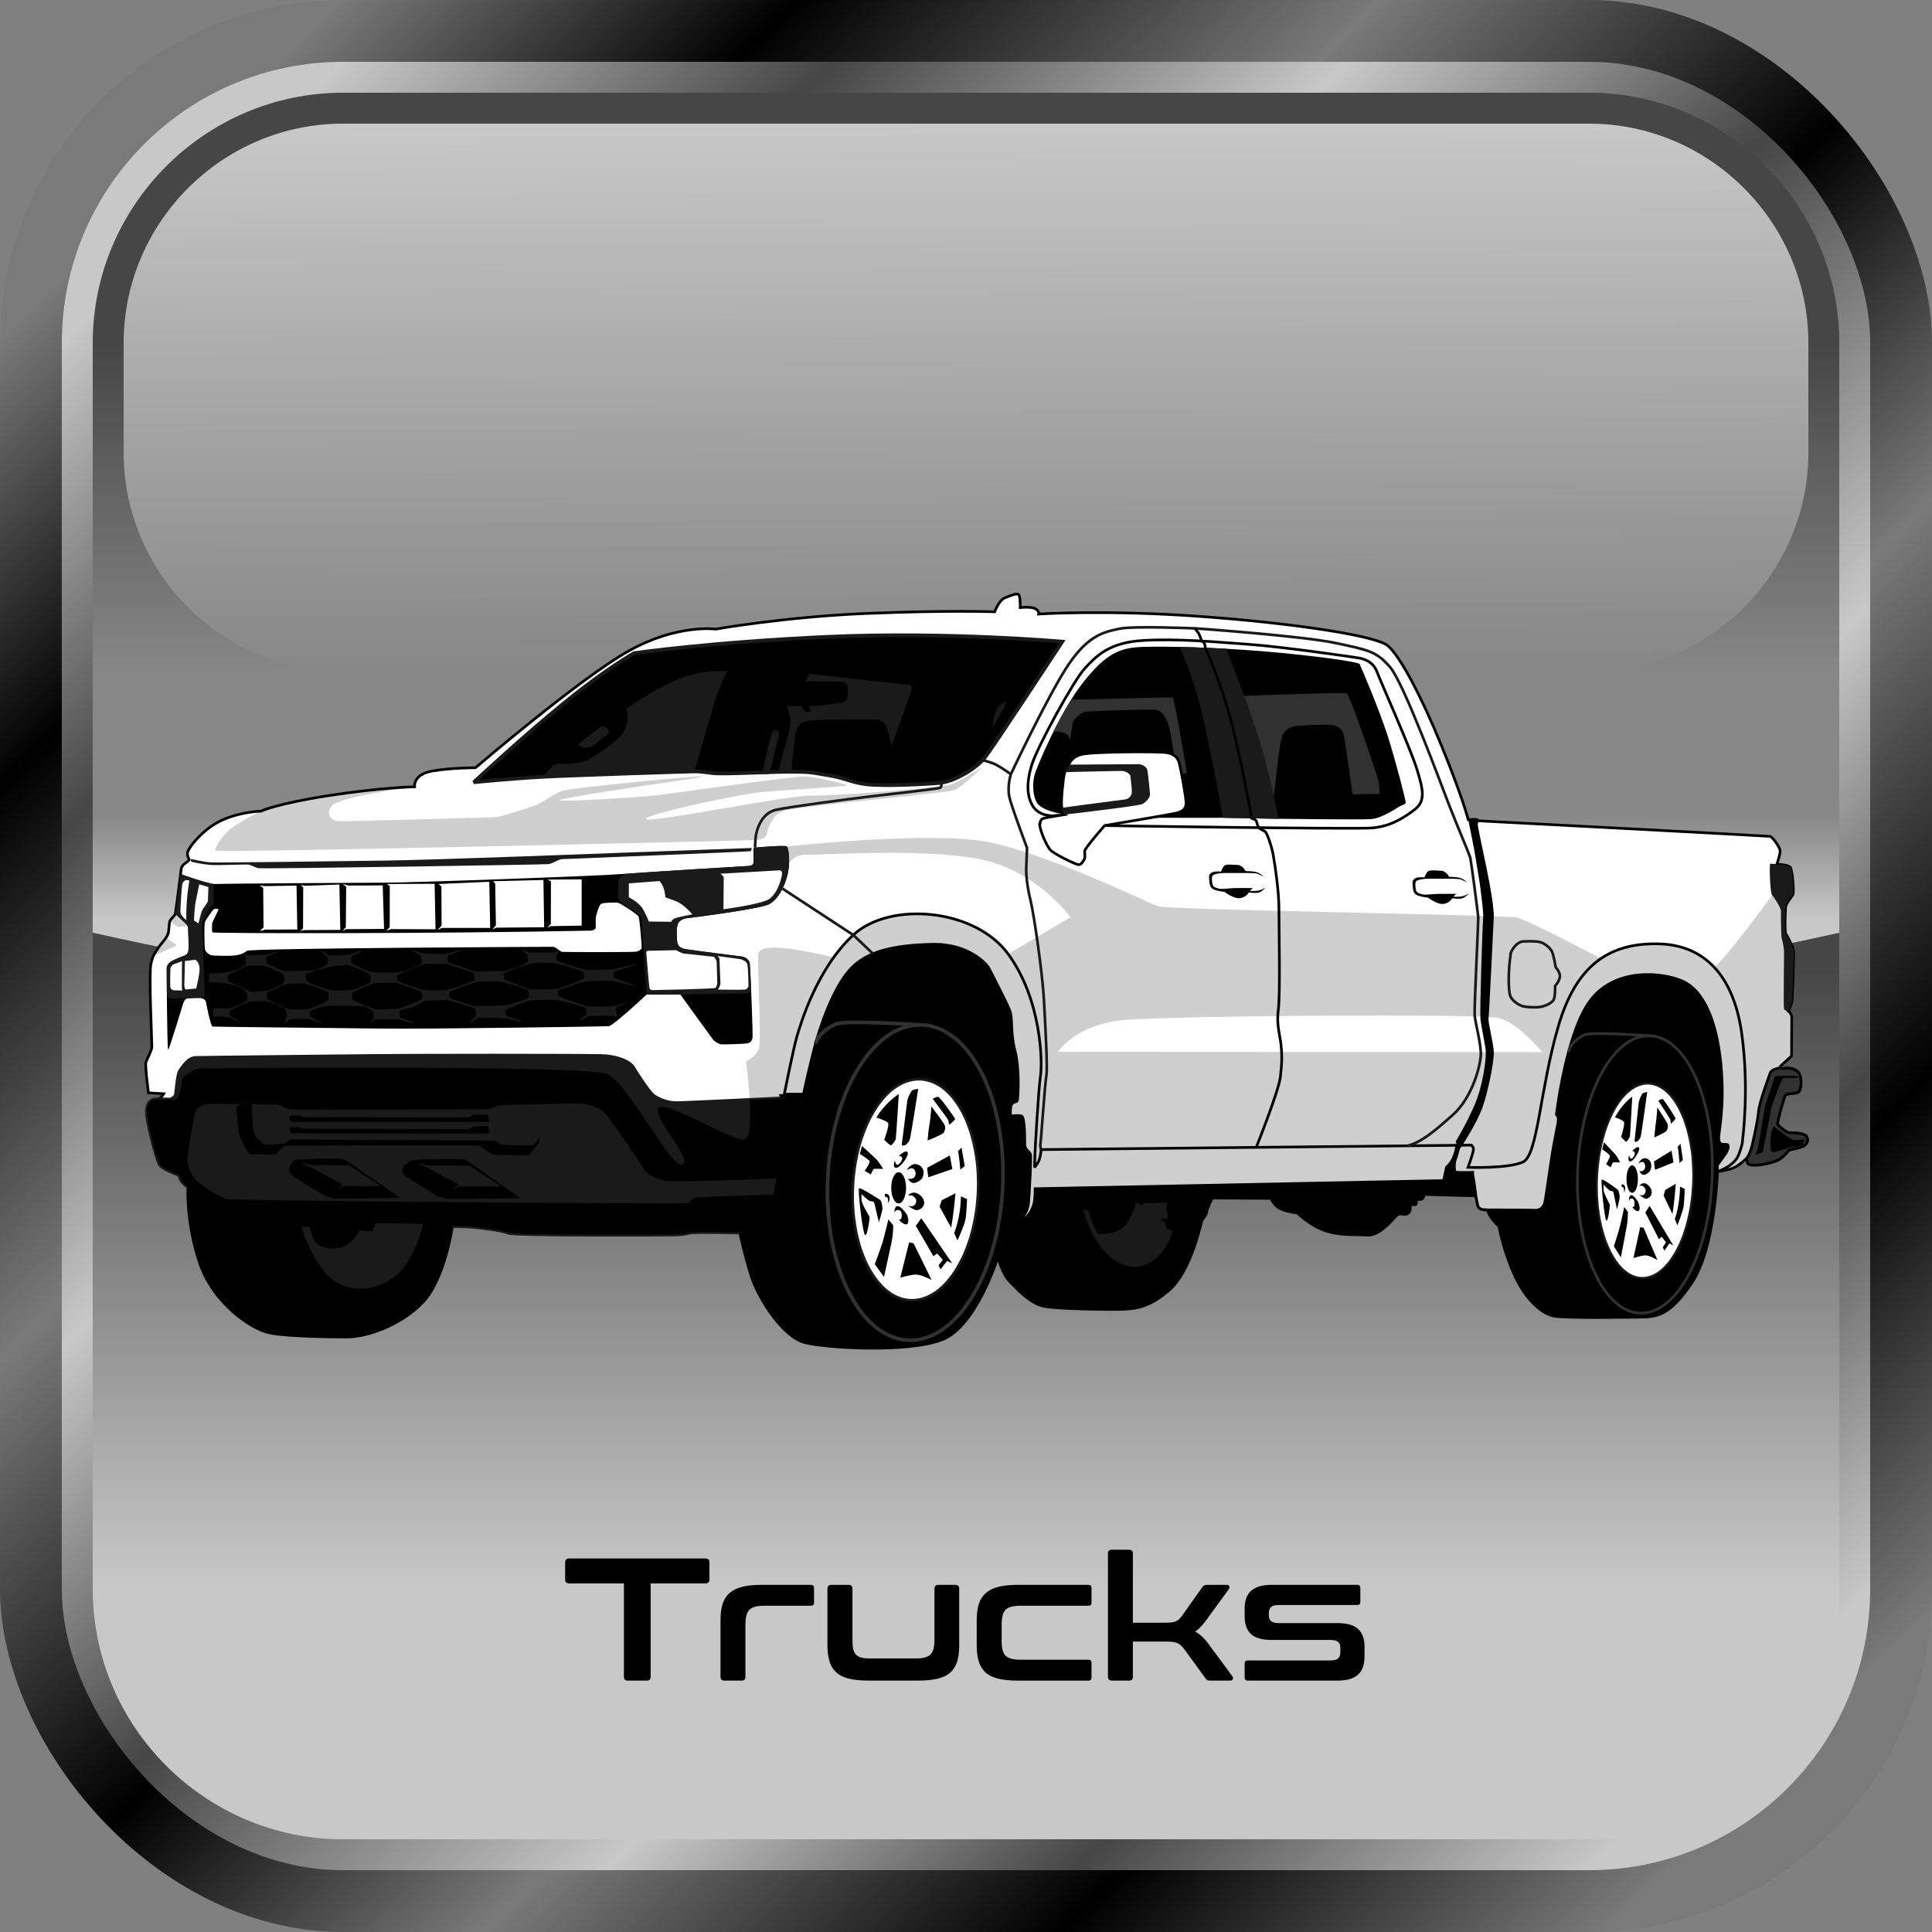
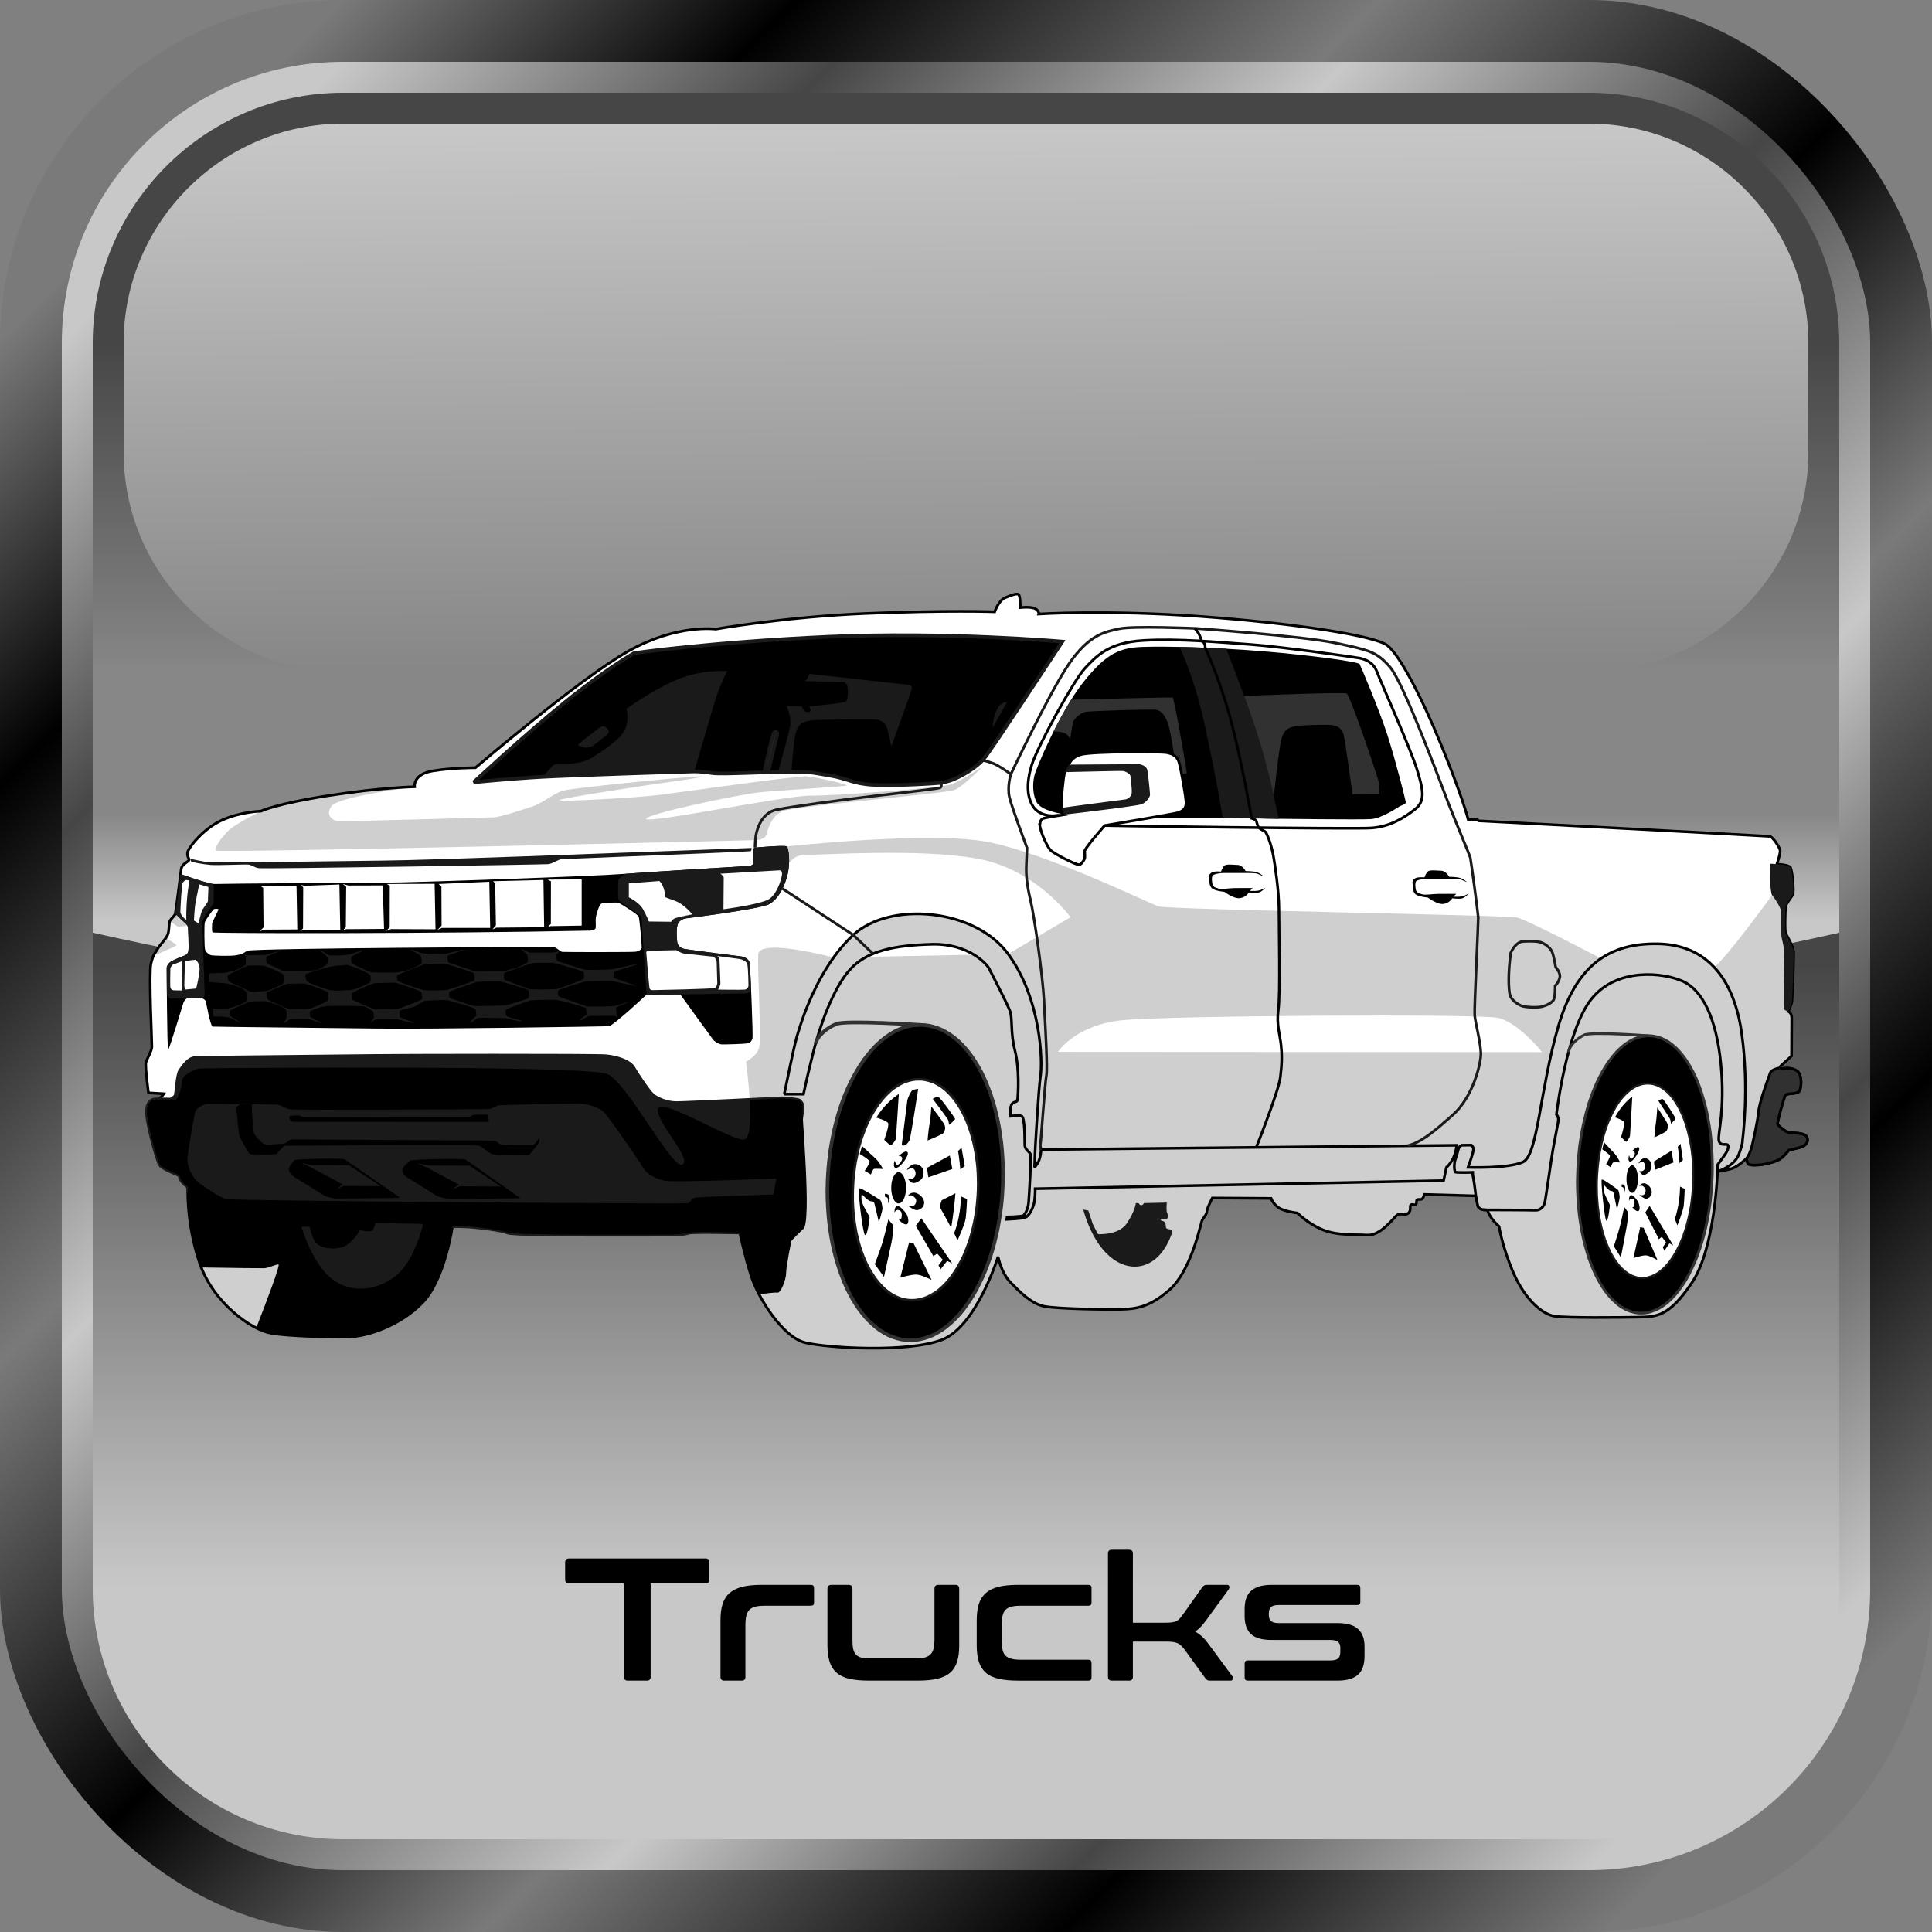
<svg xmlns="http://www.w3.org/2000/svg" xml:space="preserve" width="1937px" height="1937px" version="1.1" style="shape-rendering:geometricPrecision; text-rendering:geometricPrecision; image-rendering:optimizeQuality; fill-rule:evenodd; clip-rule:evenodd" viewBox="0 0 216.26 216.26">
  <rect x="0" y="0" width="216.26" height="216.26" fill="#808080" stroke="none" />
  <defs>
    <style type="text/css">
   
    .str0 {stroke:black;stroke-width:0.3;stroke-miterlimit:2.613}
    .str2 {stroke:#1A1A1A;stroke-width:0.3;stroke-miterlimit:2.613}
    .str4 {stroke:#313131;stroke-width:0.3;stroke-miterlimit:2.613}
    .str1 {stroke:#1A1A1A;stroke-width:0.41;stroke-miterlimit:2.613}
    .str3 {stroke:#313131;stroke-width:0.41;stroke-miterlimit:2.613}
    .fil7 {fill:none}
    .fil9 {fill:black}
    .fil8 {fill:#1A1A1A}
    .fil10 {fill:#313131}
    .fil6 {fill:#CFCFCF}
    .fil5 {fill:white}
    .fil13 {fill:black;fill-rule:nonzero}
    .fil12 {fill:#1A1A1A;fill-rule:nonzero}
    .fil11 {fill:#313131;fill-rule:nonzero}
    .fil2 {fill:url(#id1)}
    .fil0 {fill:url(#id2)}
    .fil1 {fill:url(#id3)}
    .fil3 {fill:url(#id4)}
    .fil4 {fill:url(#id5)}
   
  </style>
    <clipPath id="id0">
      <path d="M46.41 88.07c0,0 -0.22,-1.42 2.06,-1.78 2.28,-0.37 4.75,-0.35 4.75,-0.35 0,0 11.72,-10.04 17.16,-13.08 5.44,-3.04 9.73,-2.44 9.73,-2.44 0,0 7.76,-1.37 16.82,-1.75 9.05,-0.38 14.41,-0.19 14.41,-0.19 0,0 0.46,-1.27 1.14,-1.56 0.69,-0.28 1.3,-0.53 1.53,-0.38 0.22,0.16 0.19,1.47 0.19,1.47 0,0 1.21,-0.14 1.69,0.13 0.47,0.27 0.38,0.59 0.38,0.59 0,0 7.57,-0.49 18.07,0.27 10.49,0.76 19.66,2.16 20.99,3.27 1.33,1.1 3.69,5.47 6.05,11.26 2.36,5.78 2.97,8.22 2.97,8.22 0,0 0.82,-0.05 0.94,-0.02 0.12,0.03 0.21,0.15 0.21,0.15 0,0 32.29,1.69 32.62,1.74 0.32,0.06 1.08,1.22 1.14,1.56 0.05,0.35 -0.36,1.56 -0.36,1.56 0,0 1.27,0.04 1.5,0.35 0.23,0.3 0.44,2.81 0.28,3.06 -0.15,0.25 -0.78,1.02 -0.81,1.37 -0.04,0.34 -0.12,2.79 0.02,3 0.15,0.21 0.82,1.47 0.87,1.93 0.05,0.47 -0.12,5.44 -0.2,5.76 -0.08,0.33 -0.38,0.98 -0.38,0.98 0,0 0.22,0.14 0.31,0.37 0.09,0.23 0.07,0.5 0.07,0.5l-0.02 4.14c0,0 -1.06,0.99 -1.19,1.09 -0.12,0.11 -0.13,0.33 0.18,0.31 0.31,-0.03 1.17,-0.14 1.7,0.36 0.53,0.49 0.42,1.99 0.1,2.26 -0.33,0.26 -1.28,0.13 -1.47,0.36 -0.19,0.23 -0.93,3.02 -0.89,3.23 0.04,0.21 1.02,0.95 1.27,0.99 0.25,0.04 1.95,-0.1 2.07,0.61 0.11,0.71 -0.49,0.92 -0.91,1.05 -0.42,0.12 -1.16,0.27 -1.16,0.27 0,0 -0.67,0.93 -1.35,1.19 -0.67,0.26 -1.23,0.36 -1.62,0.43 -0.38,0.07 -1.43,0.14 -1.59,-0.08 -0.16,-0.22 -0.15,-0.63 -0.15,-0.63 0,0 -0.86,0.85 -1.56,1.12 -0.71,0.26 -1.72,0.38 -1.72,0.38 0,0 -0.26,8.54 -2.85,12.42 -2.59,3.88 -4.03,3.84 -6.01,3.88 -1.98,0.03 -8.1,0.11 -9.43,-0.12 -1.33,-0.23 -3.23,-1.82 -4.53,-4.79 -1.29,-2.97 -1.63,-5.25 -1.63,-5.25 0,0 -0.45,-0.38 -0.82,-0.89 -0.37,-0.52 -0.5,-0.96 -0.5,-0.96 0,0 -0.94,0.1 -1.07,-0.51 -0.13,-0.61 -0.21,-1.06 -0.21,-1.06l-5.78 -0.16c0,0 -0.08,0.54 -0.38,0.56 -0.31,0.02 -0.48,-0.1 -0.48,0.28 0,0.38 -0.17,0.33 -0.42,0.3 -0.24,-0.03 -0.3,0.05 -0.28,0.43 0.02,0.38 -0.26,0.71 -0.71,0.66 -0.46,-0.05 -0.6,-0.09 -0.92,0.22 -0.31,0.31 -1.77,2.18 -3.14,2.1 -1.37,-0.08 -3.31,0.08 -4.97,-0.57 -1.65,-0.65 -2.89,-1.9 -2.89,-1.9 0,0 -1.6,-0.17 -2.21,-0.67 -0.6,-0.49 -0.74,-0.97 -0.74,-0.97l-6.58 -0.04c0,0 -0.62,1.22 -0.61,1.49 0.02,0.26 -0.24,0.57 -0.43,0.83 -0.19,0.27 -0.17,0.5 -0.27,0.77 -0.09,0.26 -1.18,5.15 -3.46,7.17 -2.28,2.01 -3.84,2.16 -5.44,2.2 -1.6,0.04 -7.19,-0.04 -8.63,-0.34 -1.45,-0.3 -2.74,-1.64 -3.77,-2.7 -1.03,-1.07 -1.37,-2.85 -1.37,-2.85 0,0 -2.43,7.86 -6.31,9.31 -3.88,1.46 -12.78,0.92 -15.29,0.31 -2.51,-0.61 -5.25,-5.02 -6.01,-7.38 -0.76,-2.36 -1.3,-4.94 -1.3,-4.94 0,0 -5.19,-0.14 -5.7,0.01 -0.52,0.16 -1.05,0.19 -1.85,0.21 -0.8,0.02 -17.67,0.1 -18.37,-0.21 -0.7,-0.3 -3.12,-0.59 -3.97,-0.66 -0.86,-0.08 -2.27,-0.08 -2.27,-0.08 0,0 -0.85,5.96 -3.33,8.54 -2.47,2.59 -6.27,3.88 -8.48,3.88 -2.2,0 -6.35,-0.07 -8.48,-0.42 -2.13,-0.34 -6.5,-3.34 -8.03,-7.91 -1.52,-4.56 -1.3,-8.48 -1.3,-8.48 0,0 -0.57,-0.44 -0.74,-0.75 -0.17,-0.32 -0.2,-0.56 -0.2,-0.56 0,0 -1.81,-0.67 -2.16,-1.13 -0.35,-0.45 -1.65,-5.28 -1.48,-6.27 0.17,-0.99 0.72,-1.1 1.1,-1.07 0.38,0.04 0.78,-0.64 0.78,-0.64l-1.71 -0.1c0,0 -0.41,-3.06 -0.28,-3.44 0.13,-0.38 0.64,-1.27 0.66,-1.69 0.02,-0.42 -0.36,-8.2 -0.1,-9.34 0.27,-1.14 0.5,-1.2 0.76,-1.67 0.27,-0.48 0.9,-1.05 1.11,-1.55 0.21,-0.49 0.11,-1.29 0.26,-1.57 0.16,-0.29 0.54,-0.57 0.59,-0.78 0.06,-0.21 0.6,-4.45 0.67,-5.03 0.07,-0.57 0.84,-0.79 0.86,-1.01 0.03,-0.22 -0.2,-0.3 -0.16,-0.79 0.04,-0.5 1.71,-2.68 3.85,-3.65 2.15,-0.97 4.36,-1.01 4.36,-1.01 0,0 1.73,-0.84 7.63,-1.75 5.89,-0.91 9.58,-0.98 9.58,-0.98l0 0z" />
    </clipPath>
    <linearGradient id="id1" gradientUnits="userSpaceOnUse" x1="10.38" y1="177.87" x2="10.38" y2="108.13">
      <stop offset="0" style="stop-opacity:1; stop-color:#C8C8C8" />
      <stop offset="1" style="stop-opacity:1; stop-color:#464646" />
    </linearGradient>
    <linearGradient id="id2" gradientUnits="userSpaceOnUse" x1="38.39" y1="0" x2="216.26" y2="180.18">
      <stop offset="0" style="stop-opacity:1; stop-color:#7A7A7A" />
      <stop offset="0.141" style="stop-opacity:1; stop-color:black" />
      <stop offset="0.322" style="stop-opacity:1; stop-color:#7A7A7A" />
      <stop offset="0.502" style="stop-opacity:1; stop-color:black" />
      <stop offset="0.651" style="stop-opacity:1; stop-color:#7A7A7A" />
      <stop offset="0.831" style="stop-opacity:1; stop-color:black" />
      <stop offset="1" style="stop-opacity:1; stop-color:#7A7A7A" />
    </linearGradient>
    <linearGradient id="id3" gradientUnits="userSpaceOnUse" x1="6.92" y1="38.39" x2="177.87" y2="209.34">
      <stop offset="0" style="stop-opacity:1; stop-color:#C8C8C8" />
      <stop offset="0.161" style="stop-opacity:1; stop-color:#464646" />
      <stop offset="0.329" style="stop-opacity:1; stop-color:#C8C8C8" />
      <stop offset="0.49" style="stop-opacity:1; stop-color:#464646" />
      <stop offset="0.678" style="stop-opacity:1; stop-color:#C8C8C8" />
      <stop offset="0.831" style="stop-opacity:1; stop-color:#464646" />
      <stop offset="1" style="stop-opacity:1; stop-color:#C8C8C8" />
    </linearGradient>
    <linearGradient id="id4" gradientUnits="userSpaceOnUse" x1="10.38" y1="103.14" x2="10.38" y2="38.39">
      <stop offset="0" style="stop-opacity:1; stop-color:#C8C8C8" />
      <stop offset="0.184" style="stop-opacity:1; stop-color:#878787" />
      <stop offset="0.431" style="stop-opacity:1; stop-color:#878787" />
      <stop offset="1" style="stop-opacity:1; stop-color:#464646" />
    </linearGradient>
    <linearGradient id="id5" gradientUnits="userSpaceOnUse" x1="38.63" y1="74.95" x2="38.39" y2="13.84">
      <stop offset="0" style="stop-opacity:1; stop-color:#878787" />
      <stop offset="1" style="stop-opacity:1; stop-color:#C8C8C8" />
    </linearGradient>
  </defs>
  <g id="Layer_x0020_1">
    <g id="_1082906768">
      <g>
        <rect class="fil0" width="216.26" height="216.26" rx="38.39" ry="38.39" />
        <rect class="fil1" x="6.92" y="6.92" width="202.42" height="202.42" rx="31.46" ry="31.46" />
        <path class="fil2" d="M38.39 205.88l139.48 0c15.41,0 28.01,-12.6 28.01,-28.01l0 -73.47c-31.46,7.03 -64.17,10.76 -97.75,10.76 -33.58,0 -66.29,-3.73 -97.75,-10.76l0 73.47c0,15.41 12.6,28.01 28.01,28.01z" />
        <path class="fil3" d="M38.39 10.38l139.48 0c15.41,0 28.01,12.6 28.01,28.01l0 66.01c-31.46,7.03 -64.17,10.76 -97.75,10.76 -33.58,0 -66.29,-3.73 -97.75,-10.76l0 -66.01c0,-15.41 12.6,-28.01 28.01,-28.01z" />
        <path class="fil4" d="M38.39 13.84c-13.5,0 -24.55,11.05 -24.55,24.55 0,15.57 0,-3.3 0,12.27 0,13.49 11.05,24.54 24.55,24.54l139.48 0c13.5,0 24.55,-11.05 24.55,-24.54 0,-15.57 0,3.3 0,-12.27 0,-13.5 -11.05,-24.55 -24.55,-24.55l-139.48 0z" />
      </g>
      <g>
        <path class="fil5" d="M46.41 88.07c0,0 -0.22,-1.42 2.06,-1.78 2.28,-0.37 4.75,-0.35 4.75,-0.35 0,0 11.72,-10.04 17.16,-13.08 5.44,-3.04 9.73,-2.44 9.73,-2.44 0,0 7.76,-1.37 16.82,-1.75 9.05,-0.38 14.41,-0.19 14.41,-0.19 0,0 0.46,-1.27 1.14,-1.56 0.69,-0.28 1.3,-0.53 1.53,-0.38 0.22,0.16 0.19,1.47 0.19,1.47 0,0 1.21,-0.14 1.69,0.13 0.47,0.27 0.38,0.59 0.38,0.59 0,0 7.57,-0.49 18.07,0.27 10.49,0.76 19.66,2.16 20.99,3.27 1.33,1.1 3.69,5.47 6.05,11.26 2.36,5.78 2.97,8.22 2.97,8.22 0,0 0.82,-0.05 0.94,-0.02 0.12,0.03 0.21,0.15 0.21,0.15 0,0 32.29,1.69 32.62,1.74 0.32,0.06 1.08,1.22 1.14,1.56 0.05,0.35 -0.36,1.56 -0.36,1.56 0,0 1.27,0.04 1.5,0.35 0.23,0.3 0.44,2.81 0.28,3.06 -0.15,0.25 -0.78,1.02 -0.81,1.37 -0.04,0.34 -0.12,2.79 0.02,3 0.15,0.21 0.82,1.47 0.87,1.93 0.05,0.47 -0.12,5.44 -0.2,5.76 -0.08,0.33 -0.38,0.98 -0.38,0.98 0,0 0.22,0.14 0.31,0.37 0.09,0.23 0.07,0.5 0.07,0.5l-0.02 4.14c0,0 -1.06,0.99 -1.19,1.09 -0.12,0.11 -0.13,0.33 0.18,0.31 0.31,-0.03 1.17,-0.14 1.7,0.36 0.53,0.49 0.42,1.99 0.1,2.26 -0.33,0.26 -1.28,0.13 -1.47,0.36 -0.19,0.23 -0.93,3.02 -0.89,3.23 0.04,0.21 1.02,0.95 1.27,0.99 0.25,0.04 1.95,-0.1 2.07,0.61 0.11,0.71 -0.49,0.92 -0.91,1.05 -0.42,0.12 -1.16,0.27 -1.16,0.27 0,0 -0.67,0.93 -1.35,1.19 -0.67,0.26 -1.23,0.36 -1.62,0.43 -0.38,0.07 -1.43,0.14 -1.59,-0.08 -0.16,-0.22 -0.15,-0.63 -0.15,-0.63 0,0 -0.86,0.85 -1.56,1.12 -0.71,0.26 -1.72,0.38 -1.72,0.38 0,0 -0.26,8.54 -2.85,12.42 -2.59,3.88 -4.03,3.84 -6.01,3.88 -1.98,0.03 -8.1,0.11 -9.43,-0.12 -1.33,-0.23 -3.23,-1.82 -4.53,-4.79 -1.29,-2.97 -1.63,-5.25 -1.63,-5.25 0,0 -0.45,-0.38 -0.82,-0.89 -0.37,-0.52 -0.5,-0.96 -0.5,-0.96 0,0 -0.94,0.1 -1.07,-0.51 -0.13,-0.61 -0.21,-1.06 -0.21,-1.06l-5.78 -0.16c0,0 -0.08,0.54 -0.38,0.56 -0.31,0.02 -0.48,-0.1 -0.48,0.28 0,0.38 -0.17,0.33 -0.42,0.3 -0.24,-0.03 -0.3,0.05 -0.28,0.43 0.02,0.38 -0.26,0.71 -0.71,0.66 -0.46,-0.05 -0.6,-0.09 -0.92,0.22 -0.31,0.31 -1.77,2.18 -3.14,2.1 -1.37,-0.08 -3.31,0.08 -4.97,-0.57 -1.65,-0.65 -2.89,-1.9 -2.89,-1.9 0,0 -1.6,-0.17 -2.21,-0.67 -0.6,-0.49 -0.74,-0.97 -0.74,-0.97l-6.58 -0.04c0,0 -0.62,1.22 -0.61,1.49 0.02,0.26 -0.24,0.57 -0.43,0.83 -0.19,0.27 -0.17,0.5 -0.27,0.77 -0.09,0.26 -1.18,5.15 -3.46,7.17 -2.28,2.01 -3.84,2.16 -5.44,2.2 -1.6,0.04 -7.19,-0.04 -8.63,-0.34 -1.45,-0.3 -2.74,-1.64 -3.77,-2.7 -1.03,-1.07 -1.37,-2.85 -1.37,-2.85 0,0 -2.43,7.86 -6.31,9.31 -3.88,1.46 -12.78,0.92 -15.29,0.31 -2.51,-0.61 -5.25,-5.02 -6.01,-7.38 -0.76,-2.36 -1.3,-4.94 -1.3,-4.94 0,0 -5.19,-0.14 -5.7,0.01 -0.52,0.16 -1.05,0.19 -1.85,0.21 -0.8,0.02 -17.67,0.1 -18.37,-0.21 -0.7,-0.3 -3.12,-0.59 -3.97,-0.66 -0.86,-0.08 -2.27,-0.08 -2.27,-0.08 0,0 -0.85,5.96 -3.33,8.54 -2.47,2.59 -6.27,3.88 -8.48,3.88 -2.2,0 -6.35,-0.07 -8.48,-0.42 -2.13,-0.34 -6.5,-3.34 -8.03,-7.91 -1.52,-4.56 -1.3,-8.48 -1.3,-8.48 0,0 -0.57,-0.44 -0.74,-0.75 -0.17,-0.32 -0.2,-0.56 -0.2,-0.56 0,0 -1.81,-0.67 -2.16,-1.13 -0.35,-0.45 -1.65,-5.28 -1.48,-6.27 0.17,-0.99 0.72,-1.1 1.1,-1.07 0.38,0.04 0.78,-0.64 0.78,-0.64l-1.71 -0.1c0,0 -0.41,-3.06 -0.28,-3.44 0.13,-0.38 0.64,-1.27 0.66,-1.69 0.02,-0.42 -0.36,-8.2 -0.1,-9.34 0.27,-1.14 0.5,-1.2 0.76,-1.67 0.27,-0.48 0.9,-1.05 1.11,-1.55 0.21,-0.49 0.11,-1.29 0.26,-1.57 0.16,-0.29 0.54,-0.57 0.59,-0.78 0.06,-0.21 0.6,-4.45 0.67,-5.03 0.07,-0.57 0.84,-0.79 0.86,-1.01 0.03,-0.22 -0.2,-0.3 -0.16,-0.79 0.04,-0.5 1.71,-2.68 3.85,-3.65 2.15,-0.97 4.36,-1.01 4.36,-1.01 0,0 1.73,-0.84 7.63,-1.75 5.89,-0.91 9.58,-0.98 9.58,-0.98l0 0z" />
        <g style="clip-path:url(#id0)">
          <g>
            <path id="1" class="fil6" d="M200.43 97.14c0.21,0.46 0.4,2.77 0.25,3.01 -0.15,0.24 -0.78,1.02 -0.81,1.37 -0.04,0.34 -0.12,2.79 0.02,3 0.15,0.21 0.82,1.47 0.87,1.93 0.05,0.47 -0.12,5.44 -0.2,5.76 -0.08,0.33 -0.38,0.98 -0.38,0.98 0,0 0.22,0.14 0.31,0.37 0.09,0.23 0.07,0.49 0.07,0.49l-0.02 4.15c0,0 -1.06,0.99 -1.19,1.09 -0.12,0.11 -0.13,0.33 0.18,0.31 0.31,-0.03 1.17,-0.14 1.7,0.35 0.53,0.5 0.42,2 0.1,2.27 -0.33,0.26 -1.28,0.13 -1.47,0.36 -0.19,0.23 -0.93,3.02 -0.89,3.23 0.04,0.21 1.02,0.95 1.27,0.99 0.25,0.04 1.95,-0.1 2.07,0.61 0.11,0.71 -0.49,0.92 -0.91,1.05 -0.42,0.12 -1.16,0.27 -1.16,0.27 0,0 -0.67,0.93 -1.35,1.19 -0.67,0.26 -1.23,0.36 -1.61,0.43 -0.39,0.06 -1.44,0.14 -1.6,-0.08 -0.16,-0.22 -0.15,-0.63 -0.15,-0.63 0,0 -0.86,0.85 -1.56,1.12 -0.71,0.26 -1.72,0.38 -1.72,0.38 0,0 -0.26,8.54 -2.85,12.42 -2.58,3.88 -4.03,3.84 -6.01,3.88 -1.98,0.03 -8.1,0.11 -9.43,-0.12 -1.33,-0.23 -3.23,-1.82 -4.53,-4.79 -1.29,-2.97 -1.63,-5.25 -1.63,-5.25 0,0 -0.45,-0.38 -0.82,-0.89 -0.37,-0.52 -0.5,-0.96 -0.5,-0.96 0,0 -0.94,0.1 -1.07,-0.51 -0.13,-0.61 -0.21,-1.06 -0.21,-1.06l-5.78 -0.16c0,0 -0.08,0.54 -0.38,0.56 -0.31,0.01 -0.48,-0.1 -0.48,0.28 0,0.38 -0.17,0.32 -0.42,0.3 -0.24,-0.03 -0.3,0.05 -0.28,0.43 0.02,0.38 -0.26,0.71 -0.71,0.66 -0.46,-0.05 -0.6,-0.1 -0.92,0.22 -0.31,0.31 -1.77,2.18 -3.14,2.1 -1.37,-0.08 -3.31,0.08 -4.97,-0.57 -1.65,-0.65 -2.89,-1.9 -2.89,-1.9 0,0 -1.6,-0.17 -2.21,-0.67 -0.6,-0.49 -0.74,-0.97 -0.74,-0.97l-6.58 -0.04c0,0 -0.62,1.22 -0.61,1.49 0.02,0.26 -0.24,0.57 -0.43,0.83 -0.19,0.27 -0.17,0.5 -0.27,0.76 -0.09,0.27 -1.18,5.16 -3.46,7.17 -2.28,2.02 -3.84,2.17 -5.44,2.21 -1.6,0.04 -7.19,-0.04 -8.63,-0.34 -1.45,-0.31 -2.74,-1.64 -3.77,-2.7 -1.03,-1.07 -1.37,-2.85 -1.37,-2.85 0,0 -2.43,7.86 -6.31,9.31 -3.88,1.46 -12.78,0.92 -15.29,0.31 -1.91,-0.46 -3.95,-3.12 -5.15,-5.4 0.66,-0.09 1.78,-0.24 2.05,-0.19 0.38,0.08 0.98,-1.48 0.98,-2.2 0,-0.73 0.57,-3.58 0.57,-3.58 0,0 0.46,-0.53 1.37,-1.37 0.92,-0.84 -0.19,-12.95 -0.11,-13.41 0.08,-0.45 -0.13,-0.72 -0.3,-0.91 -0.18,-0.19 -1.62,-0.23 -1.94,-0.28 0,0 -1.62,0.08 -3.67,0.18 -0.12,-2.16 -0.42,-4.29 -0.42,-4.29 0,0 1.14,-0.57 1.45,-1.49 0.3,-0.91 -0.16,-8.59 -0.08,-10.5 0.08,-1.9 8.44,0.33 8.44,0.33l19.54 -0.39 6.98 -4.12c0,0 -3.81,-5.32 -10.35,-6.54 -6.54,-1.22 -17.8,-0.38 -19.17,-0.46 -1.37,-0.07 -1.98,0.96 -1.98,0.96l-0.68 -0.58 0.42 -1.3c0,0 15.86,-1.74 22.4,-0.52 6.54,1.22 18.1,6.84 19.17,7.22 1.06,0.39 38.99,0.96 40.2,1.26 1.22,0.3 9.38,4.58 9.38,4.58 0,0 11.35,1.77 12.64,0.95 1.28,-0.82 6.5,-8.04 6.5,-8.04l2.07 -3.06 0 0zm-171.75 51.5c-2.12,-1.08 -4.86,-3.48 -6.15,-6.76 3.51,0.06 6.82,0.09 7.05,0.08 0.49,-0.02 1.16,-0.38 1.58,-0.43 0.27,-0.04 -1.32,4.14 -2.48,7.11l0 0zm-11.13 -25.57c0.02,0 0.04,0.01 0.05,0 -0.01,0.01 0.15,0.02 -0.05,0zm0.05 0c0.17,-0.01 0.33,-0.14 0.46,-0.28 0.46,0.06 0.84,0.15 1.06,0.29l-1.52 -0.01zm155.02 -5.3l-54.2 -0.03c0,0 1.94,-3.01 7.19,-3.54 5.24,-0.53 39.74,-0.73 42.03,-0.27 2.28,0.46 4.98,3.84 4.98,3.84l0 0zm-155.46 -10.75c0.17,-0.39 0.33,-0.52 0.51,-0.84 0.2,-0.36 0.62,-0.78 0.9,-1.18 0.51,0.31 1.17,0.69 1.16,0.81 -0.01,0.13 -1.45,0.68 -2.57,1.21l0 0zm1.86 -3.93c0.01,-0.01 0.01,-0.02 0.01,-0.02 0.16,-0.29 0.54,-0.58 0.59,-0.78l0.01 -0.01c0.46,0.44 1.22,1.17 1.29,1.25 0.09,0.1 -0.62,0.19 -0.85,0.23 -0.14,0.03 -0.66,-0.37 -1.05,-0.67l0 0z" />
            <path class="fil6" d="M29.2 90.8c0,0 1.73,-0.84 7.63,-1.75 5.89,-0.91 9.58,-0.98 9.58,-0.98 0,0 -8.55,1.1 -9.29,2.15 -0.75,1.04 0.13,1.61 0.62,1.69 0.5,0.08 16.66,-0.42 17.46,-0.42 0.8,0 3.16,-0.83 4.3,-1.18 1.14,-0.34 2.47,-1.52 3.58,-1.82 1.1,-0.31 15.48,-1.73 15.5,-1.58 0.01,0.15 -3.41,0.59 -4.74,0.78 -1.33,0.19 -11.2,1.67 -11.24,1.88 -0.04,0.21 8.79,-0.28 11.22,-0.59 2.44,-0.3 15.39,-2.17 16.49,-2.07 1.1,0.09 4.56,0.87 4.47,1.01 -0.1,0.13 -7.3,0.53 -9.66,0.76 -2.36,0.23 -13.16,2.51 -12.78,3 0.38,0.5 15.74,-2.66 18.41,-2.62 2.66,0.04 14.43,-0.87 15.59,-1.22 1.16,-0.35 3.58,-1.98 3.58,-1.98 0,0 -2.17,2.25 -3.12,2.59 -0.95,0.34 -17.58,1.8 -19.1,2.32 -1.51,0.52 -1.8,2.38 -1.88,2.61 -0.08,0.22 -0.28,0.62 -1.27,0.66 -0.98,0.04 -60.25,1.47 -60.41,1.16 -0.15,-0.3 0.61,-1.44 1.45,-2.24 0.84,-0.8 3.61,-2.16 3.61,-2.16l0 0z" />
          </g>
        </g>
        <path class="fil7 str0" d="M46.41 88.07c0,0 -0.22,-1.42 2.06,-1.78 2.28,-0.37 4.75,-0.35 4.75,-0.35 0,0 11.72,-10.04 17.16,-13.08 5.44,-3.04 9.73,-2.44 9.73,-2.44 0,0 7.76,-1.37 16.82,-1.75 9.05,-0.38 14.41,-0.19 14.41,-0.19 0,0 0.46,-1.27 1.14,-1.56 0.69,-0.28 1.3,-0.53 1.53,-0.38 0.22,0.16 0.19,1.47 0.19,1.47 0,0 1.21,-0.14 1.69,0.13 0.47,0.27 0.38,0.59 0.38,0.59 0,0 7.57,-0.49 18.07,0.27 10.49,0.76 19.66,2.16 20.99,3.27 1.33,1.1 3.69,5.47 6.05,11.26 2.36,5.78 2.97,8.22 2.97,8.22 0,0 0.82,-0.05 0.94,-0.02 0.12,0.03 0.21,0.15 0.21,0.15 0,0 32.29,1.69 32.62,1.74 0.32,0.06 1.08,1.22 1.14,1.56 0.05,0.35 -0.36,1.56 -0.36,1.56 0,0 1.27,0.04 1.5,0.35 0.23,0.3 0.44,2.81 0.28,3.06 -0.15,0.25 -0.78,1.02 -0.81,1.37 -0.04,0.34 -0.12,2.79 0.02,3 0.15,0.21 0.82,1.47 0.87,1.93 0.05,0.47 -0.12,5.44 -0.2,5.76 -0.08,0.33 -0.38,0.98 -0.38,0.98 0,0 0.22,0.14 0.31,0.37 0.09,0.23 0.07,0.5 0.07,0.5l-0.02 4.14c0,0 -1.06,0.99 -1.19,1.09 -0.12,0.11 -0.13,0.33 0.18,0.31 0.31,-0.03 1.17,-0.14 1.7,0.36 0.53,0.49 0.42,1.99 0.1,2.26 -0.33,0.26 -1.28,0.13 -1.47,0.36 -0.19,0.23 -0.93,3.02 -0.89,3.23 0.04,0.21 1.02,0.95 1.27,0.99 0.25,0.04 1.95,-0.1 2.07,0.61 0.11,0.71 -0.49,0.92 -0.91,1.05 -0.42,0.12 -1.16,0.27 -1.16,0.27 0,0 -0.67,0.93 -1.35,1.19 -0.67,0.26 -1.23,0.36 -1.62,0.43 -0.38,0.07 -1.43,0.14 -1.59,-0.08 -0.16,-0.22 -0.15,-0.63 -0.15,-0.63 0,0 -0.86,0.85 -1.56,1.12 -0.71,0.26 -1.72,0.38 -1.72,0.38 0,0 -0.26,8.54 -2.85,12.42 -2.59,3.88 -4.03,3.84 -6.01,3.88 -1.98,0.03 -8.1,0.11 -9.43,-0.12 -1.33,-0.23 -3.23,-1.82 -4.53,-4.79 -1.29,-2.97 -1.63,-5.25 -1.63,-5.25 0,0 -0.45,-0.38 -0.82,-0.89 -0.37,-0.52 -0.5,-0.96 -0.5,-0.96 0,0 -0.94,0.1 -1.07,-0.51 -0.13,-0.61 -0.21,-1.06 -0.21,-1.06l-5.78 -0.16c0,0 -0.08,0.54 -0.38,0.56 -0.31,0.02 -0.48,-0.1 -0.48,0.28 0,0.38 -0.17,0.33 -0.42,0.3 -0.24,-0.03 -0.3,0.05 -0.28,0.43 0.02,0.38 -0.26,0.71 -0.71,0.66 -0.46,-0.05 -0.6,-0.09 -0.92,0.22 -0.31,0.31 -1.77,2.18 -3.14,2.1 -1.37,-0.08 -3.31,0.08 -4.97,-0.57 -1.65,-0.65 -2.89,-1.9 -2.89,-1.9 0,0 -1.6,-0.17 -2.21,-0.67 -0.6,-0.49 -0.74,-0.97 -0.74,-0.97l-6.58 -0.04c0,0 -0.62,1.22 -0.61,1.49 0.02,0.26 -0.24,0.57 -0.43,0.83 -0.19,0.27 -0.17,0.5 -0.27,0.77 -0.09,0.26 -1.18,5.15 -3.46,7.17 -2.28,2.01 -3.84,2.16 -5.44,2.2 -1.6,0.04 -7.19,-0.04 -8.63,-0.34 -1.45,-0.3 -2.74,-1.64 -3.77,-2.7 -1.03,-1.07 -1.37,-2.85 -1.37,-2.85 0,0 -2.43,7.86 -6.31,9.31 -3.88,1.46 -12.78,0.92 -15.29,0.31 -2.51,-0.61 -5.25,-5.02 -6.01,-7.38 -0.76,-2.36 -1.3,-4.94 -1.3,-4.94 0,0 -5.19,-0.14 -5.7,0.01 -0.52,0.16 -1.05,0.19 -1.85,0.21 -0.8,0.02 -17.67,0.1 -18.37,-0.21 -0.7,-0.3 -3.12,-0.59 -3.97,-0.66 -0.86,-0.08 -2.27,-0.08 -2.27,-0.08 0,0 -0.85,5.96 -3.33,8.54 -2.47,2.59 -6.27,3.88 -8.48,3.88 -2.2,0 -6.35,-0.07 -8.48,-0.42 -2.13,-0.34 -6.5,-3.34 -8.03,-7.91 -1.52,-4.56 -1.3,-8.48 -1.3,-8.48 0,0 -0.57,-0.44 -0.74,-0.75 -0.17,-0.32 -0.2,-0.56 -0.2,-0.56 0,0 -1.81,-0.67 -2.16,-1.13 -0.35,-0.45 -1.65,-5.28 -1.48,-6.27 0.17,-0.99 0.72,-1.1 1.1,-1.07 0.38,0.04 0.78,-0.64 0.78,-0.64l-1.71 -0.1c0,0 -0.41,-3.06 -0.28,-3.44 0.13,-0.38 0.64,-1.27 0.66,-1.69 0.02,-0.42 -0.36,-8.2 -0.1,-9.34 0.27,-1.14 0.5,-1.2 0.76,-1.67 0.27,-0.48 0.9,-1.05 1.11,-1.55 0.21,-0.49 0.11,-1.29 0.26,-1.57 0.16,-0.29 0.54,-0.57 0.59,-0.78 0.06,-0.21 0.6,-4.45 0.67,-5.03 0.07,-0.57 0.84,-0.79 0.86,-1.01 0.03,-0.22 -0.2,-0.3 -0.16,-0.79 0.04,-0.5 1.71,-2.68 3.85,-3.65 2.15,-0.97 4.36,-1.01 4.36,-1.01 0,0 1.73,-0.84 7.63,-1.75 5.89,-0.91 9.58,-0.98 9.58,-0.98l0 0z" />
        <path class="fil8 str1" d="M82.81 137.96c0,0 -5.19,-0.13 -5.7,0.02 -0.52,0.16 -1.05,0.19 -1.85,0.21 -0.8,0.02 -17.67,0.1 -18.37,-0.21 -0.7,-0.3 -3.12,-0.59 -3.97,-0.66 -0.86,-0.08 -2.27,-0.08 -2.27,-0.08 0,0 -11.31,-0.18 -11.73,-0.13 -0.42,0.06 -1.09,0.42 -1.58,0.44 -0.49,0.02 -15.29,-0.17 -15.56,-0.32 -0.26,-0.15 -0.49,-4.17 -0.75,-4.38 0,0 -0.57,-0.44 -0.74,-0.75 -0.17,-0.32 -0.2,-0.56 -0.2,-0.56 0,0 -1.81,-0.67 -2.16,-1.13 -0.35,-0.45 -1.65,-5.28 -1.48,-6.27 0.17,-0.99 0.72,-1.1 1.1,-1.07 0.02,0 0.04,0 0.05,0l1.52 0.01c0,0 0.42,-0.22 0.53,-0.43 0.11,-0.21 0.19,-2.36 0.53,-2.82 0.34,-0.45 0.88,-1.37 1.71,-1.41 0.84,-0.03 17.46,-0.19 19.9,-0.22 2.43,-0.04 24.87,-0.08 26.05,0.03 1.18,0.12 2.63,0.54 3.08,1.34 0.46,0.79 1.75,2.73 2.21,3.08 0.46,0.34 1.48,0.83 2.59,0.83 1.1,0 11.87,-0.54 11.87,-0.54 0.32,0.06 1.76,0.1 1.94,0.29 0.17,0.19 0.38,0.46 0.3,0.91 -0.08,0.46 -0.65,5.58 -1.56,6.41 -0.91,0.84 -1.37,1.37 -1.37,1.37 0,0 -0.57,2.85 -0.57,3.58 0,0.72 -0.61,2.28 -0.99,2.2 -0.38,-0.07 -2.53,0.26 -2.53,0.26l0 0z" />
        <path class="fil9" d="M84.97 144.89c-0.38,-0.72 -0.68,-1.41 -0.86,-1.98 -0.76,-2.36 -1.3,-4.95 -1.3,-4.95 0,0 -5.19,-0.13 -5.7,0.02 -0.52,0.16 -1.05,0.19 -1.85,0.21 -0.8,0.02 -17.67,0.1 -18.37,-0.21 -0.7,-0.3 -3.12,-0.59 -3.97,-0.66 -0.86,-0.08 -2.27,-0.08 -2.27,-0.08 0,0 -0.85,5.95 -3.33,8.54 -2.47,2.59 -6.27,3.88 -8.48,3.88 -2.2,0 -6.35,-0.08 -8.48,-0.42 -0.47,-0.07 -1.05,-0.28 -1.68,-0.6 1.16,-2.97 2.75,-7.15 2.48,-7.11 -0.42,0.05 -1.09,0.41 -1.58,0.43 -0.23,0.01 -3.54,-0.02 -7.05,-0.08 -0.07,-0.18 -0.13,-0.36 -0.2,-0.55 -1.52,-4.56 -1.3,-8.48 -1.3,-8.48 0,0 -0.57,-0.44 -0.74,-0.75 -0.17,-0.32 -0.2,-0.56 -0.2,-0.56 0,0 -1.81,-0.67 -2.16,-1.13 -0.35,-0.45 -1.65,-5.28 -1.48,-6.27 0.17,-0.99 0.72,-1.11 1.1,-1.07 0.2,0.02 0.04,0.01 0.05,0l0 0 1.52 0.01c0.84,0.57 1.24,-1.47 1.24,-2.08 0,-0.61 1.41,-1.37 2.02,-1.4 0.6,-0.04 43.36,-0.42 45.64,0.64 2.28,1.07 7.23,10.73 8.37,10.12 1.14,-0.61 -3.05,-4.87 -2.74,-6.24 0.3,-1.37 8.29,3.65 9.66,3.43 0.68,-0.12 0.73,-2.28 0.61,-4.43 2.05,-0.09 3.67,-0.18 3.67,-0.18 0.32,0.06 1.76,0.1 1.94,0.29 0.17,0.19 0.38,0.46 0.3,0.91 -0.08,0.46 1.03,12.57 0.11,13.41 -0.91,0.84 -1.36,1.37 -1.36,1.37 0,0 -0.58,2.85 -0.58,3.58 0,0.72 -0.6,2.28 -0.98,2.2 -0.27,-0.05 -1.39,0.1 -2.05,0.19l0 0z" />
        <path class="fil8" d="M198.9 96.74c0,0 1.27,0.04 1.5,0.35 0.23,0.3 0.44,2.81 0.28,3.06 -0.15,0.24 -0.78,1.02 -0.81,1.37 -0.04,0.34 -0.12,2.79 0.02,3 0.15,0.21 0.82,1.47 0.87,1.93 0.05,0.47 -0.12,5.44 -0.2,5.76 -0.08,0.33 -0.38,0.98 -0.38,0.98 0,0 -0.41,-0.05 -0.48,-0.25 -0.08,-0.2 0,-5.93 0,-6.35 0,-0.42 -0.14,-1.14 -0.25,-1.52 -0.12,-0.38 -0.08,-2.76 -0.1,-3.12 -0.02,-0.36 -0.74,-1.49 -0.99,-1.75 -0.24,-0.27 -0.31,-3.45 -0.22,-3.5 0.08,-0.05 0.76,0.04 0.76,0.04l0 0z" />
        <path class="fil9" d="M19.62 102.29c0.05,-0.18 0.43,-3.13 0.6,-4.45l0 0c0,0 3.13,1.15 3.86,1.11 0.72,-0.04 16.51,-0.15 19.17,-0.15 2.66,0 23.47,-0.73 26.28,-0.96 2.82,-0.22 14.3,-0.91 14.3,-0.91 0,0 0.44,-0.02 0.5,-0.3 0.05,-0.29 0,-1.54 0,-1.54 0,0 0,-0.18 0.19,-0.21 0,0 3.34,-0.31 3.55,-0.13 0.21,0.17 0.42,1.8 0.08,3.17 -0.34,1.37 -1.03,2.7 -2.02,3.27 -0.99,0.57 -9.32,1.6 -9.32,1.6 0,0 -0.78,0.08 -0.97,0.74 -0.19,0.67 -0.03,1.96 -0.03,1.96 0,0 0.07,0.61 0.85,0.74 0.78,0.14 6.37,0.84 6.37,0.84 0,0 0.82,0.11 0.9,0.82 0.07,0.7 0.38,8.06 0.3,8.33 -0.07,0.26 -0.19,0.45 -0.49,0.55 -0.31,0.09 -2.7,0.15 -2.99,0.13 -0.28,-0.02 -0.76,-0.32 -0.93,-0.53 -0.17,-0.21 -3.67,-5.06 -3.67,-5.06l-3.77 0.02c0,0 -3.74,3.5 -4.24,3.54 -0.49,0.03 -20.08,0.34 -25.94,0.26 -5.86,-0.07 -18.18,-0.19 -18.41,-0.22 -0.23,-0.04 -0.76,-2.86 -0.76,-2.86 0,0 -0.19,-0.3 -0.57,-0.34 -0.38,-0.04 -1.52,0.04 -1.52,0.04 0,0 -0.27,0.09 -0.42,0.53 -0.15,0.44 -1.56,5.17 -1.69,5.21 -0.14,0.04 -0.17,-9.2 -0.17,-9.2 0,0 0.07,-0.42 0.53,-0.69 0.46,-0.26 1.44,-0.63 1.44,-0.63 0,0 0.35,-0.11 0.44,-0.43 0.1,-0.33 -0.02,-2.74 -0.02,-2.74 0,0 -0.04,-0.19 -0.23,-0.38 -0.19,-0.19 -1.2,-1.13 -1.2,-1.13l0 0z" />
        <path class="fil8" d="M19.62 102.29c0.05,-0.18 0.43,-3.13 0.6,-4.45l0 0c0,0 2.34,0.86 3.44,1.06l0 0c0,0 0.29,0.16 0.27,0.34 -0.02,0.18 -0.02,1.77 -0.02,1.77 0,0 -0.01,0.17 -0.17,0.34 -0.15,0.17 -0.85,1.35 -0.85,1.35 0,0 -0.21,0.28 -0.23,0.51 -0.02,0.23 0.25,8.1 0.25,8.1 0,0 -0.01,0.42 -0.41,0.41l0 0c-0.01,-0.01 -0.03,-0.01 -0.04,-0.01 -0.24,-0.02 -0.8,0 -1.17,0.02 -0.99,0.02 -2.21,0.05 -2.21,0.05 0,0 -0.28,-0.04 -0.4,-0.46 -0.02,-1.67 -0.02,-3.03 -0.02,-3.03 0,0 0.07,-0.42 0.53,-0.69 0.46,-0.26 1.44,-0.63 1.44,-0.63 0,0 0.35,-0.11 0.44,-0.43 0.1,-0.33 -0.02,-2.74 -0.02,-2.74 0,0 -0.04,-0.19 -0.23,-0.38 -0.19,-0.19 -1.2,-1.13 -1.2,-1.13l0 0z" />
        <path class="fil8" d="M70.03 97.81c3.45,-0.26 13.8,-0.88 13.8,-0.88 0,0 0.44,-0.02 0.5,-0.3 0.05,-0.29 0,-1.54 0,-1.54 0,0 0,-0.18 0.19,-0.21 0,0 3.34,-0.31 3.55,-0.13 0.21,0.17 0.42,1.8 0.08,3.17 -0.34,1.37 -1.03,2.7 -2.02,3.27 -0.99,0.57 -9.32,1.6 -9.32,1.6 0,0 -0.78,0.08 -0.97,0.74 -0.19,0.67 -0.03,1.96 -0.03,1.96 0,0 0.07,0.61 0.85,0.74 0.78,0.14 6.37,0.84 6.37,0.84 0,0 0.82,0.11 0.9,0.82 0.03,0.26 0.08,1.41 0.14,2.79 0.02,0.41 -0.47,0.51 -0.47,0.51l-7.45 0.12 -3.77 0.02c0,0 -0.55,-8.03 -0.55,-8.32 0,-0.28 -0.23,-0.59 -0.23,-0.59 0,0 -2.11,-1.43 -2.26,-1.59 -0.16,-0.15 -0.15,-0.49 -0.15,-0.49 0,0 -0.02,-1.49 0.04,-1.82 0.06,-0.32 0.8,-0.71 0.8,-0.71l0 0z" />
        <path class="fil6 str0" d="M87.78 122.47l0.01 0c0,0 1.03,-5.15 1.41,-6.44 0.38,-1.29 2.2,-7.57 6.31,-11.37 4.11,-3.81 13.62,-2.97 17.34,2.13 3.73,5.09 3.85,12.09 3.62,13.61 -0.23,1.53 -0.61,8.39 -0.61,8.54 0,0.16 -0.06,1.73 -0.06,1.73 0,0 0.17,-0.17 0.42,-0.6 0.25,-0.44 0.32,-1.39 0.32,-1.39l46.5 -0.48c0.01,0.07 0,0.14 -0.01,0.22 -0.05,0.44 -0.28,1.18 -0.57,1.6 -0.28,0.42 -0.55,0.65 -0.55,0.65l-0.32 1.48 -45.72 0.91c0,0 0.03,1.16 -0.17,1.81 -0.21,0.65 -0.58,1.27 -0.94,1.41 -0.36,0.13 -2.07,0.21 -2.07,0.21l0.04 -0.27c0,0 1.65,-0.02 1.84,-0.17 0.19,-0.15 0.52,-0.74 0.57,-1.5 0.06,-0.76 0.33,-5.14 0.19,-5.39 -0.13,-0.24 -0.6,-0.53 -0.62,-0.95 -0.02,-0.41 0.05,-3.15 -0.37,-3.29 -0.41,-0.13 -1.21,0.02 -1.21,0.02 0,0 -0.14,-1.12 0.19,-1.42 0.32,-0.31 0.53,-0.04 0.59,-0.52 0.05,-0.47 0.23,-3.38 -0.31,-5.44 -0.53,-2.05 -0.22,-3.57 -0.57,-4.45 -0.34,-0.87 -2.09,-4.26 -2.32,-4.71 -0.23,-0.46 -2.28,-2.82 -6.43,-2.7 -4.14,0.11 -7.22,0.72 -9.12,2.81 -1.91,2.09 -3.43,6.47 -4.11,9.21 -0.69,2.73 -1.11,4.75 -1.11,4.75l-2.16 0 0 0z" />
        <path class="fil6 str0" d="M165.93 135.39c-0.23,-0.06 -0.46,-0.19 -0.52,-0.47 -0.13,-0.61 -0.21,-1.06 -0.21,-1.06 0,0 -0.15,-1.31 -0.26,-1.88 -0.12,-0.57 -0.1,-0.75 -0.1,-0.75 0,0 -1.9,0.06 -1.96,-0.05 -0.06,-0.11 -0.2,-0.83 0.07,-1.53 0.26,-0.7 0.26,-1.16 0.44,-1.29 0.07,-0.06 0.14,-0.12 0.21,-0.17l1.1 -0.01c0,0 0.17,0.1 0.23,0.42 0.05,0.32 -0.61,2.07 -0.61,2.07 0,0 4.49,0.16 6.16,-0.6 1.67,-0.77 1.9,-8.22 3.96,-15.22 2.05,-7 5.85,-9.28 11.1,-9.2 5.25,0.07 8.48,3.57 9.4,9.89 0.91,6.31 0.11,12.09 0.11,12.09 0,0 0.08,0.27 -0.42,1.6 -0.49,1.33 -2.38,1.91 -2.38,1.91l-0.02 -0.72c0,0 0.47,-0.63 0.83,-1.14 0.36,-0.52 0.48,-0.93 0.33,-1.12 -0.16,-0.19 -0.86,0.19 -0.99,-0.52 -0.14,-0.7 0.72,-3.38 0.23,-8.52 -0.5,-5.13 -2.06,-8.29 -4.26,-9.28 -2.21,-0.99 -7.34,-1.56 -10.2,1.94 -2.85,3.5 -3.95,12.97 -3.95,12.97 0,0 0.13,0.08 0.21,0.44 0.07,0.36 -0.37,1.86 -0.8,4.75 -0.44,2.89 -0.64,4.47 -0.75,4.8 -0.12,0.32 -0.43,0.76 -1.05,0.73 -0.62,-0.03 -5.35,-0.04 -5.35,-0.04l-0.55 -0.04 0 0z" />
        <path class="fil10 str0" d="M199.3 119.52c0.03,0.05 0.1,0.09 0.23,0.08 0.31,-0.03 1.17,-0.14 1.7,0.35 0.53,0.5 0.42,2 0.1,2.27 -0.33,0.26 -1.28,0.13 -1.47,0.36 -0.19,0.23 -0.93,3.02 -0.89,3.23 0.04,0.21 1.02,0.95 1.27,0.99 0.25,0.04 1.95,-0.1 2.07,0.61 0.11,0.71 -0.49,0.92 -0.91,1.05 -0.42,0.12 -1.16,0.27 -1.16,0.27 0,0 -0.67,0.93 -1.35,1.19 -0.67,0.26 -1.22,0.36 -1.61,0.43 -0.39,0.06 -1.44,0.14 -1.6,-0.08 -0.16,-0.22 -0.15,-0.63 -0.15,-0.63 0.49,-0.68 0.7,-1.89 0.7,-1.89 0,0 0.53,-2.29 0.61,-3.31 0.08,-1.03 1.16,-3.9 1.31,-4.34 0.15,-0.44 1.15,-0.58 1.15,-0.58l0 0 0 0z" />
-         <path class="fil9" d="M164.35 91.75c0,0 0.82,-0.05 0.94,-0.02 0.12,0.03 0.21,0.15 0.21,0.15 0,0 -0.1,0.3 -0.08,0.53 0.02,0.23 0.76,3.71 0.76,3.71 0,0 1.1,5.06 1.03,6.54 -0.08,1.48 -0.52,10.88 -0.59,11.32 -0.08,0.43 0.55,2.74 0.59,3.8 0.04,1.07 -0.65,4.45 -1.26,6.16 -0.61,1.72 -2.18,4.13 -2.18,4.13 0,0 -0.21,0.15 -0.38,0.29 -0.18,0.13 -0.18,0.59 -0.44,1.29 -0.27,0.7 -0.13,1.42 -0.07,1.53 0.06,0.11 1.96,0.05 1.96,0.05 0,0 -0.02,0.18 0.1,0.75 0.11,0.57 0.26,1.88 0.26,1.88l-5.78 -0.16c0,0 -0.08,0.54 -0.38,0.56 -0.31,0.02 -0.48,-0.1 -0.48,0.28 0,0.38 -0.17,0.33 -0.42,0.3 -0.24,-0.03 -0.3,0.05 -0.28,0.43 0.02,0.38 -0.26,0.71 -0.71,0.66 -0.46,-0.05 -0.6,-0.09 -0.92,0.22 -0.31,0.31 -1.77,2.18 -3.14,2.1 -1.37,-0.08 -3.31,0.08 -4.97,-0.57 -1.65,-0.65 -2.89,-1.9 -2.89,-1.9 0,0 -1.6,-0.17 -2.21,-0.67 -0.6,-0.49 -0.74,-0.97 -0.74,-0.97l-6.58 -0.04c0,0 -0.62,1.22 -0.61,1.49 0.02,0.26 -0.24,0.57 -0.43,0.83 -0.19,0.27 -0.17,0.5 -0.27,0.77 -0.09,0.26 -1.18,5.15 -3.46,7.17 -2.28,2.01 -3.84,2.16 -5.44,2.2 -1.6,0.04 -7.19,-0.04 -8.63,-0.34 -1.45,-0.3 -2.74,-1.64 -3.77,-2.7 -1.03,-1.07 -1.37,-2.85 -1.37,-2.85 0,0 -2.43,7.86 -6.31,9.31 -3.88,1.46 -12.78,0.92 -15.29,0.31 -2.51,-0.61 -5.25,-5.02 -6.01,-7.38 -0.76,-2.36 -1.3,-4.94 -1.3,-4.94 0,0 2.15,-0.34 2.53,-0.27 0.38,0.08 0.99,-1.48 0.99,-2.2 0,-0.72 0.57,-3.58 0.57,-3.58 0,0 0.46,-0.53 1.37,-1.37 0.91,-0.83 1.48,-5.95 1.56,-6.41 0.08,-0.45 -0.13,-0.72 -0.3,-0.91 -0.18,-0.19 -1.62,-0.23 -1.94,-0.28 -0.33,-0.06 -0.4,-0.48 -0.4,-0.48l2.75 0c0,0 0.42,-2.02 1.11,-4.75 0.68,-2.74 2.2,-7.12 4.1,-9.21 1.91,-2.09 4.99,-2.7 9.13,-2.81 4.15,-0.12 6.2,2.24 6.43,2.7 0.23,0.45 1.98,3.84 2.32,4.71 0.34,0.88 0.04,2.4 0.57,4.45 0.54,2.06 0.36,4.97 0.31,5.44 -0.06,0.48 -0.27,0.21 -0.59,0.52 -0.33,0.3 -0.19,1.42 -0.19,1.42 0,0 0.8,-0.15 1.21,-0.02 0.42,0.14 0.35,2.88 0.37,3.29 0.01,0.42 0.49,0.71 0.62,0.96 0.14,0.24 -0.13,4.62 -0.19,5.38 -0.05,0.76 -0.38,1.35 -0.57,1.5 -0.19,0.15 -1.84,0.17 -1.84,0.17l-0.04 0.27c0,0 1.71,-0.08 2.07,-0.21 0.36,-0.13 0.73,-0.76 0.93,-1.41 0.21,-0.65 0.18,-1.81 0.18,-1.81l45.72 -0.91 0.32 -1.48c0,0 0.27,-0.23 0.55,-0.65 0.29,-0.42 0.51,-1.16 0.57,-1.6 0.06,-0.43 -0.09,-0.64 -0.09,-0.64 0,0 1.12,-1.79 2.11,-4.07 0.99,-2.29 1.27,-5.1 1.27,-5.84 0,-0.74 -0.53,-2.89 -0.61,-3.88 -0.07,-0.99 0.23,-10.58 0.31,-11.18 0.07,-0.61 -0.23,-2.67 -0.31,-3.39 -0.07,-0.72 -0.42,-2.55 -0.53,-3.35 -0.11,-0.8 -0.83,-4.32 -0.83,-4.32l0 0zm27.9 39.39c0,0 -0.26,8.54 -2.85,12.42 -2.58,3.88 -4.03,3.84 -6.01,3.88 -1.98,0.03 -8.1,0.11 -9.43,-0.12 -1.33,-0.23 -3.23,-1.82 -4.53,-4.79 -1.29,-2.97 -1.63,-5.25 -1.63,-5.25 0,0 -0.45,-0.38 -0.82,-0.89 -0.37,-0.52 -0.5,-0.96 -0.5,-0.96l-0.55 -0.04c0.28,0.07 0.55,0.04 0.55,0.04 0,0 4.73,0.01 5.35,0.04 0.62,0.03 0.93,-0.41 1.05,-0.73 0.11,-0.33 0.31,-1.91 0.75,-4.8 0.43,-2.89 0.87,-4.39 0.8,-4.75 -0.08,-0.36 -0.21,-0.44 -0.21,-0.44 0,0 1.1,-9.47 3.95,-12.97 2.86,-3.5 7.99,-2.93 10.2,-1.94 2.2,0.99 3.76,4.15 4.26,9.28 0.49,5.14 -0.37,7.82 -0.23,8.52 0.13,0.71 0.83,0.33 0.99,0.52 0.15,0.19 0.03,0.6 -0.33,1.12 -0.36,0.51 -0.83,1.14 -0.83,1.14l0.02 0.72 0 0zm-141.6 6.1c0,0 -0.85,5.95 -3.32,8.54 -2.48,2.59 -6.28,3.88 -8.49,3.88 -2.2,0 -6.35,-0.08 -8.48,-0.42 -2.13,-0.34 -6.5,-3.34 -8.03,-7.91 -1.52,-4.56 -1.3,-8.48 -1.3,-8.48 0.26,0.21 0.49,4.23 0.75,4.38 0.27,0.15 15.07,0.34 15.56,0.32 0.49,-0.02 1.16,-0.38 1.58,-0.44 0.42,-0.05 11.73,0.13 11.73,0.13l0 0z" />
        <path class="fil9 str1" d="M53.03 87.56c0,0 5.59,-5.21 10.23,-8.97 4.64,-3.77 7.72,-5.48 7.72,-5.48 0,0 8.37,-1.22 21.69,-1.83 13.31,-0.6 26.24,0.54 26.24,0.54 0,0 -7.87,12.02 -8.75,13.08 -0.87,1.07 -3.27,2.59 -4.98,2.74 -1.71,0.15 -6.31,0.38 -8.18,0.15 -1.86,-0.23 -2.13,-0.64 -4.18,-0.99 -2.06,-0.34 -1.98,-0.41 -4.41,-0.41 -2.44,0 -7.54,0.3 -8.64,0.15 -1.1,-0.15 -1.52,-0.19 -2.05,-0.19 -0.54,0 -13.54,0.42 -17.04,0.61 -3.5,0.19 -7.65,0.6 -7.65,0.6l0 0z" />
        <path class="fil8" d="M88.59 86.39l-0.18 0c-0.38,0 -0.83,0 -1.31,0.01 0.42,-1.51 1.23,-4.42 1.35,-5.17 0.17,-1.03 -0.41,-2.19 -0.41,-2.19l1.67 0c0,0 0.25,0.52 0.41,0.6 0.16,0.09 0.53,0.09 0.61,-0.03 0.07,-0.11 -0.15,-0.54 -0.15,-0.54 0,0 3.75,-0.34 4.09,-0.53 0.34,-0.19 0.23,-1.68 0.17,-1.83 -0.05,-0.14 -0.26,-0.38 -0.6,-0.39 -0.33,-0.01 -4.16,-0.07 -4.16,-0.07 0,0 0.21,-0.14 0.35,-0.43 0.14,-0.3 0.18,-0.39 0.18,-0.39l11.19 1.24c0,0 0.31,0.09 0.27,0.39 -0.04,0.31 -2.3,6.48 -2.3,6.48 0,0 -0.29,-1.45 -0.46,-2 -0.17,-0.55 -0.55,-0.89 -1.16,-0.99 -0.61,-0.09 -6.71,0 -7.43,0.1 -0.73,0.09 -1.28,0.26 -1.6,1.21 -0.25,0.73 -0.45,3.35 -0.53,4.53l0 0z" />
        <path class="fil10 str1" d="M85.97 86.44l-0.42 0.01c0.28,-1.29 0.89,-4.06 1.06,-4.35 0.22,-0.38 0.44,-0.07 0.4,0.07 -0.03,0.12 -0.74,3.05 -1.04,4.27l0 0z" />
        <path class="fil8" d="M77.72 86.35c-0.53,0 -13.35,0.41 -16.96,0.6 0.42,-0.47 0.86,-0.96 1.02,-1.14 0.34,-0.38 0.61,-0.3 1.67,-0.3 1.07,0 2.29,-0.34 2.78,-0.68 0.49,-0.35 1.33,-0.73 2.93,-2.13 1.6,-1.41 0.95,-3.35 0.95,-3.35 0,0 2.81,-2.06 5.67,-3.27 2.85,-1.22 5.63,-0.95 5.63,-0.95 0,0 -0.8,1.37 -1.52,3.8 -0.73,2.43 -2.17,7.42 -2.17,7.42l0 0z" />
        <path class="fil8" d="M67.05 81.5c0,0 0.38,-0.34 0.71,-0.14 0.33,0.2 0.34,0.36 0.34,0.36 0,0 0.16,0.27 -0.13,0.5 -0.29,0.23 -1.59,1.26 -1.59,1.26 0,0 -0.51,0.25 -0.85,0.2 -0.35,-0.04 -0.81,-0.2 -0.81,-0.31 0,-0.1 2.12,-1.74 2.33,-1.87l0 0z" />
        <path class="fil8" d="M111.09 81.48l1.63 -2.87c0,0 -1.35,-0.29 -1.63,2.87z" />
        <path class="fil5 str0" d="M119.11 91.64c0,0 -0.42,-0.48 -0.91,-0.36 -0.5,0.11 -1.92,0.03 -2.59,-1.05 -0.66,-1.08 -0.74,-2.57 -0.13,-4.58 0.61,-2.02 4.72,-9.51 5.93,-10.81 1.22,-1.29 2.59,-2.93 6.58,-3.15 4,-0.23 8.33,0.19 11.99,0.45 3.65,0.27 11.56,1.41 12.17,1.52 0.61,0.12 1.56,0.42 1.98,1.53 0.41,1.1 3.72,8.52 4.45,10.84 0.72,2.32 1.02,3.61 -0.19,4.56 -1.22,0.95 -2.78,1.94 -4.87,2.09 -2.1,0.15 -30.62,-0.25 -30.93,-0.3 -0.3,-0.06 -0.36,-0.21 -0.83,-0.17 -0.48,0.03 -1.53,0.26 -2.11,0.03 -0.59,-0.22 -0.54,-0.6 -0.54,-0.6l0 0z" />
        <path class="fil9" d="M115.78 86.84c0.14,-0.72 2.8,-7.05 5.42,-10.4 2.63,-3.35 4.19,-3.96 6.81,-4.03 2.63,-0.08 7.8,0.04 13.35,0.49 5.56,0.46 10.69,1.18 10.83,1.43 0.13,0.25 2.16,5 3.12,7.97 0.95,2.96 2.05,7.34 2.05,7.53 0,0.19 -0.51,0.34 -0.67,0.42 -0.15,0.07 -1.99,1.37 -3.25,1.44 -1.25,0.08 -10.57,-0.04 -10.57,-0.04l-6.01 -0.11c0,0 -14.8,0.08 -17.08,-0.27 -2.28,-0.34 -3.42,-0.83 -3.77,-1.52 -0.34,-0.68 -0.49,-1.77 -0.23,-2.91l0 0z" />
        <path class="fil8" d="M132.03 72.41c1.56,0.04 3.33,0.1 5.23,0.21 0,0 1.71,4.28 3.27,8.92 1.56,4.64 2.59,10.12 2.59,10.12l-0.25 -0.01 -6.01 -0.11c0,0 -0.51,-3.49 -2.03,-10.49 -0.89,-4.09 -2.02,-6.96 -2.8,-8.64l0 0z" />
        <path class="fil10" d="M117.93 81.87c0.59,-1.18 1.27,-2.42 1.97,-3.55 1.68,-0.04 11.23,-0.29 11.37,-0.24 0.15,0.06 1.6,8.22 1.56,8.43 -0.02,0.09 -0.28,0.11 -0.57,0.1 -0.12,-0.63 -0.24,-1.16 -0.32,-1.38 -0.11,-0.3 -0.28,-0.52 -0.52,-0.68 0,0 -0.42,-3.01 -0.74,-3.75 -0.33,-0.74 -0.69,-1.35 -1.5,-1.37 -0.82,-0.02 -7.16,0.12 -7.74,0.27 -0.59,0.15 -1.3,0.84 -1.36,1.2 -0.05,0.36 -0.34,2.07 -0.34,2.07 0,0 0.26,-1.11 -1.81,-1.1l0 0z" />
        <path class="fil5 str0" d="M116.38 92.32c0,0 0.03,-0.59 0.38,-0.7 0.34,-0.12 2.43,-0.44 2.43,-0.44 0,0 -0.26,-0.2 -0.35,-0.87 -0.1,-0.66 0.19,-3.38 0.32,-3.78 0.13,-0.4 0.4,-0.72 0.4,-0.72 0,0 0.19,-1.05 1.52,-1.37 1.33,-0.33 8.86,-0.33 9.53,-0.19 0.67,0.13 1.12,0.4 1.33,0.98 0.21,0.59 0.76,3.68 0.82,4.53 0.06,0.86 -0.53,1.09 -0.93,1.22 -0.4,0.13 -8.18,1.43 -8.18,1.43 0,0 -2.24,2.54 -2.24,2.87 0,0.32 0.09,0.72 -0.06,0.95 -0.15,0.23 -0.32,0.57 -0.63,0.56 -0.3,-0.01 -2.8,-1.22 -3.18,-1.68 -0.38,-0.47 -1.06,-1.93 -1.17,-2.79l0.01 0z" />
        <path class="fil8" d="M119.19 91.18c0,0 -0.23,-0.18 -0.33,-0.76 0,0 6.78,-0.91 7.04,-0.93 0.27,-0.01 0.61,-0.22 0.75,-0.57 0.13,-0.34 -0.12,-1.88 -0.12,-2.07 0,-0.19 -0.51,-0.53 -0.89,-0.55 -0.3,-0.02 -4.67,0.09 -6.44,0.13 0.14,-0.35 0.36,-0.62 0.36,-0.62 0,0 0.02,-0.09 0.07,-0.22 1.94,-0.01 7.54,-0.05 7.82,-0.05 0.35,0 0.86,0.26 0.96,0.59 0.09,0.32 0.32,2.6 0.32,2.83 0,0.23 -0.36,0.82 -0.9,1.05 -0.53,0.23 -8.64,1.17 -8.64,1.17l0 0z" />
        <path class="fil10" d="M139.26 77.9c2.72,-0.11 11.16,-0.43 11.48,-0.27 0.38,0.19 3.35,8.93 3.54,9.73 0.19,0.8 0.13,1.51 0.13,1.51l-3.02 0.03c0,0 -0.84,-6.31 -1.03,-6.82 -0.19,-0.52 -0.61,-0.82 -1.27,-0.92 -0.67,-0.09 -3.77,0.02 -4.17,0.14 -0.4,0.11 -1.16,0.17 -1.48,1.42 -0.3,1.18 -0.79,5.83 -0.85,6.41 -0.45,-2.02 -1.17,-4.94 -2.06,-7.59 -0.42,-1.27 -0.86,-2.51 -1.27,-3.64l0 0z" />
        <path class="fil5" d="M80.63 97.8l6.66 -0.38c0,0 0.22,-0.01 0.25,0.34 0.03,0.35 -0.5,2.36 -1.54,2.93 -1.05,0.57 -5.02,1.09 -5.02,1.09l0.03 -3.5c0,0 0.06,-0.18 -0.38,-0.48l0 0z" />
        <path class="fil5" d="M80.28 107.01l2.53 0.34c0,0 0.73,0.13 0.84,0.59 0.11,0.45 0.13,2.41 0.13,2.41 0,0 -0.05,0.38 -0.42,0.42 -0.36,0.04 -3,0 -3,0 0,0 0.28,-0.4 0.28,-0.7 0,-0.31 -0.11,-2.76 -0.11,-2.76 0,0 -0.01,-0.14 -0.25,-0.3l0 0z" />
        <path class="fil5" d="M73.81 98.62l-3.42 0.26 0 1.56c0,0 1.17,0.57 1.59,1.34 0.42,0.76 0.65,1.37 0.65,1.37l2.51 0.03c0,0 0.04,-0.24 0.44,-0.4 0.4,-0.15 1.92,-0.43 1.92,-0.43 0,0 -0.95,-1.15 -1.88,-1.49 -0.94,-0.34 -1.15,-0.43 -1.15,-0.43 0,0 -0.01,-1.16 -0.66,-1.81l0 0z" />
        <path class="fil5" d="M72.5 106.43l3.19 -0.07c0,0 0.55,0.34 0.88,0.38 0.32,0.04 3.34,0.36 3.34,0.36 0,0 0.31,0.3 0.31,0.59 0,0.29 0.07,2.36 0.07,2.36 0,0 -0.05,0.42 -0.21,0.53 -0.15,0.12 -7.03,0.25 -7.03,0.25 0,0 -0.29,0 -0.34,-0.21 -0.06,-0.21 -0.37,-4.02 -0.37,-4.02 0,0 0.04,-0.16 0.16,-0.17l0 0z" />
        <path class="fil5" d="M20.37 107.59l-1.01 0.38c0,0 -0.27,0.21 -0.29,0.46 -0.01,0.25 -0.03,1.81 -0.01,2 0.01,0.19 0.13,0.42 0.45,0.42 0.33,0 0.92,0.02 0.92,0.02 0,0 -0.06,-0.04 -0.07,-0.26 -0.01,-0.22 0.01,-3.02 0.01,-3.02l0 0z" />
        <path class="fil5" d="M20.85 103c0,0 -0.66,-0.53 -0.66,-0.93 0,-0.4 0.15,-2.99 0.23,-3.16 0.07,-0.17 0.24,-0.4 0.43,-0.4 0.19,0 0.35,0.06 0.35,0.06 0,0 -0.39,1.98 -0.35,4.43l0 0z" />
        <path class="fil5" d="M20.7 107.57c0,0 -0.07,2.64 -0.07,2.79 0,0.15 0.13,0.4 0.13,0.4l1.2 -0.11c0,0 0.38,-1.51 0.38,-2.21 0,-0.7 -0.46,-1.01 -0.46,-1.01l-1.18 0.14 0 0z" />
        <path class="fil5" d="M23.33 99.29l-0.06 1.62c0,0 -0.44,0.7 -0.59,0.89 -0.15,0.19 -0.46,1.56 -0.46,1.56l-0.51 -0.32c0,0 0.06,-1.48 0.21,-2.19 0.15,-0.7 0.38,-1.86 0.38,-1.86l1.03 0.3 0 0z" />
        <path class="fil6 str2" d="M169.12 106.63c0,0 0.5,-1.21 1.41,-1.25 0.91,-0.04 1.71,-0.04 2.17,0.19 0.45,0.23 0.83,0.57 1.02,0.95 0.19,0.38 0.42,1.75 0.42,1.75 0,0 0.54,0.57 0.46,1.1 -0.08,0.53 -0.53,0.99 -0.53,0.99 0,0 0.04,1.26 -0.19,1.6 -0.23,0.34 -0.84,0.61 -1.3,0.72 -0.45,0.12 -1.75,0.08 -2.2,-0.07 -0.46,-0.16 -1.22,-0.65 -1.37,-1.26 -0.15,-0.61 -0.23,-2.47 0.11,-4.72l0 0z" />
        <polyline class="fil7 str2" points="97.72,106.76 95.51,104.66 87.59,99.47 " />
        <path class="fil7 str2" d="M84.52 94.88c0,0 0.01,-0.7 0.07,-1.2 0.05,-0.49 0.49,-2.66 2.32,-3.04 1.82,-0.38 7.64,-1.14 10.53,-1.49 2.89,-0.34 7.48,-0.85 7.76,-0.96 0.29,-0.12 0.13,-0.57 0.13,-0.57" />
        <path class="fil7 str2" d="M116.54 128.68c0,0 -0.14,-0.4 -0.08,-0.63 0.06,-0.23 0.51,-6.91 0.67,-7.67 0.15,-0.76 -0.12,-5.47 -0.27,-8.37 -0.15,-2.89 -1.1,-9.58 -1.52,-11.29 -0.42,-1.71 -0.5,-2.99 -0.46,-3.79 0.04,-0.8 0.08,-2.01 0.08,-2.01 0,0 -1.66,-4.42 -1.96,-5.63 -0.3,-1.22 0.15,-2.63 0.15,-2.63 0,0 4.3,-9.13 6.54,-12.4 2.25,-3.27 4.04,-3.54 5.6,-3.88 1.56,-0.34 8.55,-0.04 8.55,-0.04 0,0 11.91,0.84 15.68,1.64 3.76,0.8 4.56,0.95 6.08,2.7 1.52,1.75 5.67,13.01 6.58,15.37 0.92,2.36 2.3,5.59 2.4,5.97 0.09,0.38 0.87,6.28 0.89,6.69 0.02,0.42 -0.47,10.12 -0.4,10.96 0.08,0.83 0.65,2.96 0.69,4.18 0.04,1.22 -0.91,4.95 -3.12,6.93 -2.21,1.97 -3.57,3.08 -5.1,3.48" />
        <path class="fil7 str2" d="M113.15 86.66c0,0 -0.89,-0.64 -1.54,-1 -0.65,-0.36 -1.62,-0.56 -1.62,-0.56" />
        <path class="fil8" d="M84.13 94.92c0,0 0.02,0.3 -0.12,0.36 -0.13,0.06 -20.65,0.86 -21.11,0.89 -0.45,0.04 -1.01,0.5 -1.52,0.56 -0.51,0.05 -31.97,0.55 -32.44,0.45 -0.48,-0.09 -0.8,-0.36 -1.13,-0.4 -0.32,-0.04 -3.4,0.1 -4.22,0.04 -0.82,-0.06 -2.2,-0.32 -2.21,-0.4 -0.02,-0.08 -0.1,-0.21 -0.03,-0.26 0.06,-0.04 1.37,0.33 2.26,0.37 0.89,0.05 13.91,-0.12 19.47,-0.2 5.55,-0.07 22.32,-0.72 41.05,-1.41l0 0z" />
        <path class="fil5" d="M66.09 104.17c0,0 0.55,-0.02 0.59,-0.32 0.04,-0.31 -0.04,-0.88 0.02,-1.18 0.05,-0.31 0.34,-1.31 0.57,-1.49 0.23,-0.17 1.77,-0.15 1.77,-0.15 0,0 0.22,0.04 0.43,0.15 0.21,0.12 1.91,1.16 2.02,1.43 0.11,0.27 0.36,3.25 0.34,3.48 -0.02,0.23 -0.38,0.38 -0.66,0.44 -0.29,0.06 -7.99,0.05 -8.24,0.02 -0.25,-0.04 -0.72,-0.57 -1.04,-0.57 -0.33,0 -33.78,0.15 -34.24,0.45 -0.45,0.31 -0.57,0.38 -1.21,0.5 -0.65,0.11 -2.59,0.05 -2.8,0 -0.21,-0.06 -0.59,-0.33 -0.68,-0.61 -0.1,-0.29 -0.1,-2.82 -0.04,-3.06 0.05,-0.25 0.92,-1.43 1.01,-1.49 0.09,-0.05 0.48,-0.06 0.52,0.01 0.05,0.06 -0.71,1.41 -0.71,1.62 0,0.21 -0.05,0.86 0.06,0.97 0.12,0.12 24.95,0.16 42.29,-0.2l0 0z" />
        <path class="fil8" d="M71.31 107.97c-0.03,-0.15 -2.27,0.46 -2.77,0.52 -0.49,0.06 -2.8,0.1 -3.05,0.06 -0.25,-0.05 -3.06,-0.92 -3.13,-1 -0.06,-0.09 -0.09,-0.61 -0.05,-0.72 0.03,-0.1 0.29,-0.21 0.24,-0.31 -0.04,-0.1 -0.42,0.1 -0.55,0.1 -0.12,0 -2.55,0.02 -2.69,0.01 -0.14,-0.01 -0.94,-0.44 -0.98,-0.39 -0.04,0.06 0.65,0.52 0.71,0.68 0.05,0.16 0.1,0.63 0,0.78 -0.09,0.15 -1.04,0.59 -1.33,0.66 -0.28,0.08 -1.24,0.33 -1.43,0.34 -0.19,0.01 -2.93,0.03 -3.12,0.01 -0.19,-0.02 -1.75,-0.59 -2.15,-0.71 -0.4,-0.11 -0.78,-0.22 -0.84,-0.34 -0.05,-0.11 -0.14,-0.64 -0.01,-0.71 0.14,-0.08 1.76,-0.58 1.74,-0.65 -0.02,-0.07 -1.9,0.48 -2.18,0.48 -0.29,0 -2.29,0 -2.55,-0.1 -0.27,-0.09 -1.19,-0.44 -1.25,-0.42 -0.05,0.02 1.11,0.63 1.18,0.74 0.07,0.12 0.17,0.77 0.05,0.89 -0.12,0.12 -0.91,0.5 -1.34,0.65 -0.43,0.14 -1.11,0.27 -1.38,0.3 -0.27,0.03 -2.51,0.03 -2.8,0 -0.28,-0.03 -2.09,-0.86 -2.22,-1.01 -0.13,-0.15 -0.13,-0.55 -0.1,-0.68 0.04,-0.14 1.32,-0.69 1.28,-0.75 -0.05,-0.07 -1.12,0.35 -1.51,0.44 -0.39,0.1 -2.18,0.18 -2.36,0.04 -0.18,-0.14 -0.78,-0.51 -0.85,-0.49 -0.07,0.02 0.82,0.7 0.84,0.86 0.02,0.16 0.05,0.64 -0.2,0.77 -0.25,0.13 -0.77,0.51 -1.1,0.57 -0.34,0.07 -3.64,0.15 -3.82,0.05 -0.18,-0.11 -1.65,-0.75 -1.72,-0.83 -0.07,-0.07 -0.09,-0.61 -0.03,-0.71 0.07,-0.11 1.27,-0.5 1.27,-0.57 0,-0.08 -1.27,0.36 -1.47,0.36 -0.2,0 -1.94,0.04 -2.04,0.03 -0.11,-0.01 -0.21,-0.15 -0.24,-0.14 -0.03,0.01 0.14,0.26 0.14,0.36 0.01,0.11 0.07,0.8 -0.07,0.91 -0.14,0.1 -0.7,0.41 -0.96,0.51 -0.27,0.1 -1.06,0.3 -1.39,0.33 -0.33,0.02 -1.67,0.07 -1.67,0.07l-0.03 0.97c0,0 1.54,0.09 1.91,0.14 0.37,0.04 1.5,0.39 1.83,0.58 0.33,0.2 0.48,0.39 0.53,0.57 0.05,0.18 0.02,0.55 0.01,0.73 -0.01,0.18 -0.83,0.54 -1.15,0.64 -0.32,0.09 -0.77,0.28 -1.11,0.29 -0.34,0.01 -1.55,0.01 -1.55,0.01l0.01 0.88c0,0 1.47,0.01 1.78,0.12 0.32,0.1 1.19,0.63 1.22,0.55 0.03,-0.08 -1.03,-0.59 -1.09,-0.75 -0.06,-0.16 -0.1,-0.49 0.02,-0.59 0.11,-0.11 2.02,-0.93 2.13,-0.97 0.1,-0.04 1.64,-0.1 1.94,-0.03 0.29,0.07 1.81,0.55 2.06,0.82 0.25,0.26 0.15,0.82 0.16,0.95 0.01,0.12 -0.32,0.58 -0.29,0.66 0.03,0.09 0.49,-0.4 0.68,-0.44 0.19,-0.04 1.71,-0.05 1.98,-0.03 0.27,0.02 1.62,0.54 1.65,0.48 0.02,-0.05 -1.39,-0.61 -1.39,-0.8 0,-0.19 -0.11,-0.48 0.07,-0.58 0.18,-0.11 1.02,-0.45 1.61,-0.53 0.59,-0.07 4.2,-0.07 4.47,0.04 0.27,0.11 0.93,0.57 0.93,0.57 0,0 0.06,0.51 0.06,0.65 0,0.13 -0.51,0.66 -0.51,0.66 0,0 0.59,-0.43 0.82,-0.46 0.24,-0.03 2.35,0.01 2.35,0.01 0,0 1.77,0.49 1.81,0.4 0.04,-0.08 -1.56,-0.55 -1.56,-0.7 0,-0.15 -0.12,-0.59 0.02,-0.68 0.13,-0.1 1.22,-0.31 1.61,-0.46 0.38,-0.15 0.95,-0.59 1.21,-0.63 0.27,-0.04 2.44,-0.15 2.61,-0.05 0.17,0.09 2.83,0.74 2.98,0.97 0.16,0.22 0.12,0.76 0.12,0.76 0,0 -0.76,0.62 -0.65,0.74 0.12,0.11 0.61,-0.42 0.84,-0.5 0.23,-0.07 3.1,0.02 3.1,0.02 0,0 1.73,0.44 1.8,0.33 0.08,-0.12 -1.61,-0.38 -1.73,-0.63 -0.11,-0.25 -0.1,-0.53 -0.05,-0.64 0.04,-0.1 2.45,-0.99 2.79,-1.05 0.35,-0.05 2.65,-0.11 2.97,-0.05 0.32,0.05 3.08,0.76 3.18,0.91 0.09,0.15 0.15,0.72 0.15,0.72 0,0 -0.88,0.54 -0.78,0.65 0.09,0.11 0.85,-0.49 1.03,-0.49 0.17,0 2.6,-0.02 2.77,-0.02 0.17,0 0.34,0.17 0.39,0.14 0.06,-0.03 -0.11,-0.27 -0.11,-0.38 0,-0.12 -0.1,-0.6 -0.01,-0.7 0.08,-0.09 1.39,-0.55 1.4,-0.6 0.01,-0.05 -1.4,0.41 -1.62,0.45 -0.22,0.04 -3,0.1 -3.13,0.04 -0.12,-0.07 -2.97,-1.02 -3.09,-1.12 -0.12,-0.09 -0.12,-0.61 -0.05,-0.69 0.08,-0.09 2.71,-0.93 3.02,-0.98 0.3,-0.05 2.72,-0.11 3.04,-0.05 0.32,0.06 2.56,0.6 2.57,0.53 0.01,-0.06 -2.44,-0.85 -2.45,-0.91 -0.02,-0.06 -0.02,-0.55 0.01,-0.63 0.04,-0.07 2.61,-0.83 2.61,-0.83l0 0z" />
        <g>
          <path class="fil9" d="M61.91 107.78c0.4,0.06 3.35,0.89 3.42,1.04 0.08,0.16 0.06,0.65 0.01,0.74 -0.04,0.08 -2.63,1.06 -3,1.13 -0.37,0.06 -2.82,0.1 -3.05,0.02 -0.23,-0.09 -2.79,-0.95 -2.86,-1.1 -0.06,-0.14 0,-0.6 0.01,-0.68 0.01,-0.08 2.65,-0.98 3.05,-1.09 0.4,-0.12 2.42,-0.06 2.42,-0.06l0 0z" />
          <path class="fil9" d="M56.09 109.87c0.21,0.05 2.92,0.82 3.03,0.96 0.1,0.14 0.11,0.76 0.04,0.88 -0.06,0.11 -2.35,0.79 -2.58,0.82 -0.23,0.03 -3.29,0.11 -3.53,0.07 -0.24,-0.04 -2.49,-0.78 -2.65,-0.88 -0.17,-0.09 -0.17,-0.65 -0.03,-0.74 0.13,-0.08 2.67,-0.97 2.96,-1.05 0.3,-0.09 2.76,-0.06 2.76,-0.06l0 0z" />
          <path class="fil9" d="M44.2 109.99c0.28,0.03 2.86,0.92 2.93,1.02 0.08,0.11 0.18,0.71 0.06,0.86 -0.11,0.14 -2.42,1 -2.64,1.04 -0.22,0.05 -2.4,0.11 -2.58,0.07 -0.18,-0.04 -2.52,-0.99 -2.54,-1.1 -0.02,-0.12 -0.06,-0.65 0.07,-0.77 0.13,-0.13 2.13,-1.02 2.4,-1.05 0.26,-0.03 2.3,-0.07 2.3,-0.07z" />
          <path class="fil9" d="M34.1 110.1c0.27,0.04 2.6,0.83 2.63,1.01 0.03,0.18 0.05,0.78 0.01,0.86 -0.04,0.09 -1.62,0.86 -2.13,0.93 -0.5,0.08 -2.07,0.13 -2.34,0.02 -0.26,-0.1 -2.27,-0.91 -2.34,-1.11 -0.06,-0.2 -0.19,-0.67 0.04,-0.78 0.23,-0.1 1.91,-0.84 2.14,-0.89 0.23,-0.06 1.99,-0.04 1.99,-0.04l0 0z" />
          <path class="fil9" d="M49.84 107.89c0.25,0.02 3.06,0.92 3.16,1.03 0.11,0.1 0.15,0.74 0.04,0.85 -0.1,0.1 -2.62,0.93 -2.89,1.01 -0.27,0.09 -2.44,0.13 -2.76,0.04 -0.31,-0.08 -2.82,-0.89 -2.88,-1.06 -0.06,-0.18 -0.16,-0.5 0.04,-0.64 0.2,-0.14 2.75,-1.11 3.01,-1.21 0.27,-0.09 2.28,-0.02 2.28,-0.02l0 0z" />
          <path class="fil9" d="M38.83 108.01c0.37,0.03 2.55,0.89 2.63,1.19 0.07,0.31 0.04,0.65 -0.08,0.77 -0.11,0.11 -1.56,0.79 -2.03,0.83 -0.48,0.04 -1.94,0.17 -2.53,0 -0.59,-0.17 -2.4,-0.78 -2.49,-1.01 -0.1,-0.22 -0.21,-0.55 -0.1,-0.72 0.12,-0.17 2.26,-0.74 2.68,-0.85 0.42,-0.12 1.92,-0.21 1.92,-0.21l0 0z" />
          <path class="fil9" d="M29.5 108.1c0.34,0.06 2.11,0.8 2.24,1.03 0.13,0.23 0.09,0.84 -0.04,0.96 -0.12,0.12 -1.56,0.8 -1.95,0.83 -0.39,0.02 -1.61,0.21 -1.89,0.02 -0.28,-0.2 -2.22,-0.97 -2.28,-1.15 -0.07,-0.17 -0.19,-0.58 0.04,-0.71 0.22,-0.13 1.87,-0.9 2.13,-0.98 0.25,-0.07 1.75,0 1.75,0l0 0z" />
        </g>
        <path class="fil9" d="M141.43 98.1c0,0 -0.25,-0.27 -0.67,-0.44 -0.41,-0.17 -1.33,-0.15 -1.33,-0.15 0,0 -0.34,-0.67 -0.87,-0.69 -0.53,-0.02 -1.26,-0.11 -1.49,0.06 -0.22,0.17 -0.39,0.68 -0.39,0.68 0,0 -0.75,-0.07 -1.03,0.1 -0.29,0.17 -0.34,0.34 -0.31,0.63 0.04,0.28 -0.02,0.83 0.31,1.14 0.32,0.3 1.41,0.4 1.41,0.4 0,0 1.06,0.82 1.76,0.7 0.71,-0.11 0.96,-0.63 0.96,-0.63 0,0 0.72,0.1 1.08,0.02 0.36,-0.07 0.78,-0.55 0.78,-0.55 0,0 -0.45,0.26 -0.78,0.32 -0.33,0.07 -0.95,0.03 -0.95,0.03l0.32 -0.31c0,0 -1.51,-0.02 -2.11,0 -0.6,0.02 -1.38,0.16 -1.75,0.04 -0.37,-0.13 -0.61,-0.13 -0.68,-0.64 -0.08,-0.51 -0.03,-0.79 0.13,-0.87 0.16,-0.09 0.66,-0.22 1.15,-0.22 0.48,0 2.25,0 2.55,0 0.29,0 1.02,0 1.23,0.08 0.2,0.09 0.68,0.3 0.68,0.3l0 0z" />
        <path class="fil9" d="M164.2 98.74c0,0 -0.24,-0.26 -0.66,-0.43 -0.42,-0.17 -1.33,-0.16 -1.33,-0.16 0,0 -0.34,-0.66 -0.88,-0.68 -0.53,-0.02 -1.25,-0.11 -1.48,0.06 -0.23,0.17 -0.4,0.68 -0.4,0.68 0,0 -0.74,-0.07 -1.03,0.1 -0.28,0.17 -0.34,0.34 -0.3,0.62 0.04,0.29 -0.02,0.84 0.3,1.15 0.33,0.3 1.41,0.39 1.41,0.39 0,0 1.07,0.82 1.77,0.71 0.7,-0.12 0.95,-0.63 0.95,-0.63 0,0 0.72,0.1 1.08,0.02 0.36,-0.08 0.78,-0.55 0.78,-0.55 0,0 -0.44,0.25 -0.78,0.32 -0.33,0.07 -0.95,0.03 -0.95,0.03l0.33 -0.31c0,0 -1.52,-0.02 -2.12,0 -0.59,0.01 -1.37,0.16 -1.74,0.03 -0.38,-0.12 -0.61,-0.12 -0.69,-0.63 -0.08,-0.52 -0.03,-0.79 0.13,-0.88 0.17,-0.08 0.67,-0.22 1.15,-0.22 0.49,0 2.26,0 2.55,0 0.3,0 1.02,0 1.23,0.09 0.21,0.08 0.68,0.29 0.68,0.29l0 0z" />
-         <path class="fil9" d="M196.5 129.25c0.36,-0.23 0.97,-5.37 1.14,-5.71 0.17,-0.34 1.01,-2.97 1.02,-3.05 0.01,-0.08 2.53,-0.07 2.57,-0.01 0.03,0.06 0.05,0.18 0.05,0.18 0,0 -1.54,-0.06 -1.71,0.04 -0.17,0.09 -1.33,3.25 -1.35,3.52 -0.02,0.26 -0.84,4.5 -0.88,4.66 -0.04,0.15 -0.84,0.37 -0.84,0.37l0 0z" />
-         <path class="fil9" d="M198.55 126.08c0,0 1.64,1.33 2.13,1.47 0.5,0.13 1.3,-0.04 1.3,-0.04 0,0 0,0.56 -0.28,0.67 -0.27,0.12 -1.11,0.23 -1.43,0.3 -0.33,0.06 -1.75,0.63 -1.96,0.46 -0.21,-0.17 -0.23,-2.2 0.24,-2.86z" />
        <path class="fil8" d="M121.25 135.39l0.57 0.11c0,0 0.39,1.2 0.49,1.48 0.11,0.27 0.6,1.16 0.6,1.16 0,0 2.27,0.18 3.21,-1.19 0.93,-1.37 1.02,-2.28 1.02,-2.28l0.31 0c0,0 0.09,0.23 0.29,0.24 0.2,0.01 0.31,-0.24 0.31,-0.24l2.56 -0.06c0,0 -0.1,0.9 0.04,1.17 0.14,0.26 0.08,0.64 -0.07,0.65 -0.16,0.01 -0.61,-0.07 -0.67,0.08 -0.06,0.15 0.52,0.14 0.56,0.44 0.04,0.29 -0.06,0.59 0.31,0.63 0.38,0.05 0.46,0.24 0.46,0.24 0,0 -0.75,2.98 -3.11,3.78 -2.36,0.8 -5.4,-0.99 -6.88,-6.21l0 0z" />
        <g>
          <path class="fil9" d="M112.26 132.37c0.3,-9.75 -3.85,-17.65 -9.27,-17.65 -5.42,0 -10.06,7.9 -10.36,17.65 -0.3,9.75 3.85,17.65 9.27,17.65 5.42,0 10.06,-7.9 10.36,-17.65z" />
          <path id="1" class="fil11" d="M102.99 114.92l0 -0.4 0 0 0.52 0.02 0.52 0.07 0.5 0.12 0.5 0.16 0.48 0.2 0.47 0.25 0.46 0.28 0.45 0.33 0.44 0.36 0.42 0.4 0.4 0.43 0.39 0.47 0.38 0.5 0.36 0.53 0.34 0.56 0.33 0.59 0.31 0.62 0.29 0.65 0.27 0.68 0.26 0.69 0.23 0.73 0.22 0.74 0.19 0.77 0.18 0.79 0.15 0.81 0.13 0.82 0.11 0.85 0.08 0.85 0.06 0.88 0.04 0.89 0.01 0.9 -0.02 0.91 -0.4 -0.01 0.01 -0.9 -0.01 -0.89 -0.03 -0.88 -0.06 -0.86 -0.09 -0.85 -0.1 -0.83 -0.13 -0.81 -0.15 -0.8 -0.17 -0.78 -0.19 -0.75 -0.21 -0.73 -0.23 -0.71 -0.25 -0.69 -0.27 -0.66 -0.29 -0.63 -0.3 -0.61 -0.32 -0.57 -0.33 -0.55 -0.35 -0.52 -0.37 -0.48 -0.37 -0.45 -0.39 -0.42 -0.4 -0.38 -0.42 -0.34 -0.42 -0.31 -0.44 -0.27 -0.44 -0.23 -0.45 -0.19 -0.47 -0.15 -0.47 -0.11 -0.47 -0.06 -0.49 -0.03 0 0zm-10.15 17.45l-0.41 -0.01 0 0 0.04 -0.91 0.07 -0.9 0.09 -0.89 0.11 -0.88 0.14 -0.86 0.16 -0.84 0.18 -0.83 0.2 -0.8 0.22 -0.79 0.24 -0.77 0.26 -0.74 0.28 -0.73 0.3 -0.69 0.32 -0.68 0.33 -0.64 0.35 -0.62 0.36 -0.6 0.38 -0.56 0.39 -0.53 0.41 -0.5 0.41 -0.47 0.44 -0.43 0.44 -0.4 0.46 -0.36 0.46 -0.32 0.48 -0.29 0.49 -0.24 0.49 -0.2 0.51 -0.16 0.51 -0.12 0.52 -0.07 0.52 -0.02 0 0.4 -0.49 0.03 -0.48 0.06 -0.48 0.11 -0.47 0.15 -0.47 0.19 -0.46 0.23 -0.45 0.27 -0.44 0.31 -0.44 0.35 -0.42 0.38 -0.42 0.41 -0.41 0.46 -0.39 0.48 -0.38 0.52 -0.37 0.54 -0.35 0.58 -0.34 0.61 -0.33 0.63 -0.31 0.66 -0.29 0.69 -0.27 0.71 -0.26 0.73 -0.24 0.76 -0.22 0.77 -0.2 0.8 -0.18 0.81 -0.15 0.83 -0.14 0.85 -0.11 0.86 -0.09 0.88 -0.06 0.89 -0.04 0.9 0 0zm9.06 17.44l0 0.41 0 0 -0.52 -0.02 -0.52 -0.07 -0.5 -0.12 -0.5 -0.16 -0.48 -0.2 -0.47 -0.25 -0.46 -0.28 -0.45 -0.33 -0.43 -0.36 -0.42 -0.4 -0.41 -0.43 -0.39 -0.47 -0.38 -0.5 -0.36 -0.53 -0.34 -0.56 -0.33 -0.6 -0.31 -0.62 -0.29 -0.64 -0.27 -0.68 -0.26 -0.7 -0.23 -0.72 -0.22 -0.75 -0.19 -0.76 -0.18 -0.79 -0.15 -0.81 -0.13 -0.82 -0.11 -0.85 -0.08 -0.86 -0.06 -0.87 -0.04 -0.89 -0.01 -0.9 0.02 -0.92 0.41 0.01 -0.02 0.91 0.01 0.89 0.04 0.88 0.05 0.86 0.09 0.85 0.1 0.83 0.13 0.81 0.15 0.8 0.17 0.77 0.19 0.76 0.22 0.73 0.23 0.71 0.25 0.69 0.26 0.66 0.29 0.63 0.3 0.6 0.32 0.58 0.33 0.55 0.35 0.51 0.37 0.49 0.37 0.45 0.39 0.41 0.41 0.39 0.41 0.34 0.42 0.31 0.44 0.27 0.44 0.23 0.46 0.19 0.46 0.15 0.47 0.11 0.48 0.06 0.48 0.02 0 0zm10.16 -17.45l0.4 0.01 0 0 -0.04 0.92 -0.06 0.9 -0.09 0.89 -0.12 0.87 -0.14 0.86 -0.15 0.85 -0.19 0.82 -0.2 0.81 -0.22 0.79 -0.24 0.77 -0.26 0.74 -0.28 0.72 -0.3 0.7 -0.32 0.67 -0.33 0.65 -0.34 0.62 -0.37 0.59 -0.38 0.57 -0.39 0.53 -0.4 0.5 -0.42 0.46 -0.44 0.44 -0.44 0.39 -0.45 0.36 -0.47 0.33 -0.48 0.28 -0.48 0.25 -0.5 0.2 -0.5 0.16 -0.52 0.12 -0.51 0.07 -0.53 0.02 0 -0.41 0.49 -0.02 0.48 -0.06 0.48 -0.11 0.47 -0.15 0.47 -0.19 0.46 -0.23 0.45 -0.27 0.44 -0.31 0.44 -0.35 0.43 -0.38 0.41 -0.42 0.41 -0.45 0.39 -0.48 0.38 -0.52 0.37 -0.55 0.35 -0.57 0.34 -0.61 0.33 -0.63 0.31 -0.66 0.29 -0.69 0.28 -0.71 0.25 -0.73 0.24 -0.76 0.22 -0.77 0.2 -0.8 0.18 -0.81 0.15 -0.84 0.14 -0.84 0.11 -0.87 0.09 -0.87 0.07 -0.89 0.04 -0.91 0 0z" />
        </g>
        <g>
          <path class="fil5" d="M109.48 133.18c0.22,-6.84 -2.75,-12.38 -6.62,-12.38 -3.88,0 -7.19,5.54 -7.41,12.38 -0.21,6.83 2.75,12.37 6.63,12.37 3.87,0 7.19,-5.54 7.4,-12.37z" />
          <path id="1" class="fil12" d="M102.86 120.95l0 -0.29 0 0 0.37 0.02 0.37 0.04 0.36 0.09 0.35 0.11 0.35 0.14 0.34 0.17 0.33 0.2 0.32 0.23 0.31 0.25 0.3 0.28 0.29 0.31 0.28 0.33 0.27 0.35 0.25 0.37 0.25 0.39 0.23 0.42 0.22 0.43 0.21 0.46 0.2 0.47 0.18 0.49 0.17 0.51 0.15 0.52 0.14 0.54 0.13 0.55 0.11 0.57 0.09 0.58 0.08 0.59 0.06 0.6 0.04 0.61 0.02 0.63 0.01 0.63 -0.01 0.64 -0.29 -0.01 0.01 -0.63 -0.01 -0.63 -0.02 -0.61 -0.04 -0.61 -0.06 -0.59 -0.08 -0.58 -0.09 -0.57 -0.11 -0.56 -0.12 -0.54 -0.14 -0.53 -0.15 -0.52 -0.16 -0.49 -0.18 -0.48 -0.19 -0.47 -0.21 -0.44 -0.21 -0.43 -0.23 -0.4 -0.24 -0.38 -0.25 -0.36 -0.26 -0.34 -0.27 -0.32 -0.28 -0.29 -0.28 -0.27 -0.3 -0.24 -0.3 -0.22 -0.31 -0.18 -0.32 -0.17 -0.33 -0.13 -0.33 -0.1 -0.33 -0.08 -0.34 -0.05 -0.35 -0.01 0 0zm-7.26 12.23l-0.29 -0.01 0 0 0.03 -0.64 0.04 -0.63 0.07 -0.63 0.08 -0.61 0.1 -0.6 0.11 -0.59 0.13 -0.58 0.14 -0.57 0.16 -0.55 0.18 -0.54 0.18 -0.52 0.2 -0.51 0.22 -0.49 0.22 -0.47 0.24 -0.45 0.25 -0.44 0.26 -0.41 0.27 -0.4 0.28 -0.37 0.29 -0.35 0.3 -0.33 0.31 -0.3 0.31 -0.28 0.33 -0.25 0.33 -0.23 0.34 -0.2 0.35 -0.17 0.36 -0.14 0.36 -0.11 0.36 -0.09 0.37 -0.04 0.38 -0.02 0 0.29 -0.35 0.01 -0.35 0.05 -0.34 0.08 -0.34 0.1 -0.33 0.13 -0.33 0.17 -0.32 0.19 -0.32 0.21 -0.31 0.24 -0.31 0.27 -0.29 0.29 -0.29 0.32 -0.28 0.34 -0.28 0.36 -0.26 0.39 -0.25 0.4 -0.25 0.43 -0.23 0.44 -0.22 0.46 -0.21 0.48 -0.19 0.5 -0.19 0.51 -0.17 0.53 -0.16 0.55 -0.14 0.56 -0.12 0.57 -0.12 0.58 -0.09 0.59 -0.08 0.61 -0.07 0.61 -0.04 0.63 -0.03 0.63 0 0zm6.48 12.22l0 0.29 0 0 -0.37 -0.01 -0.37 -0.05 -0.36 -0.09 -0.36 -0.11 -0.34 -0.14 -0.34 -0.17 -0.33 -0.2 -0.32 -0.23 -0.31 -0.25 -0.3 -0.28 -0.29 -0.31 -0.28 -0.32 -0.27 -0.36 -0.26 -0.37 -0.24 -0.39 -0.24 -0.42 -0.22 -0.43 -0.21 -0.46 -0.19 -0.47 -0.18 -0.49 -0.17 -0.51 -0.16 -0.52 -0.14 -0.54 -0.12 -0.55 -0.11 -0.57 -0.09 -0.58 -0.08 -0.59 -0.06 -0.6 -0.04 -0.61 -0.03 -0.63 0 -0.63 0.01 -0.64 0.29 0.01 -0.01 0.63 0 0.63 0.03 0.61 0.04 0.61 0.06 0.59 0.08 0.58 0.09 0.57 0.1 0.56 0.13 0.55 0.13 0.52 0.15 0.52 0.17 0.5 0.18 0.48 0.19 0.46 0.2 0.44 0.22 0.43 0.23 0.4 0.24 0.38 0.25 0.37 0.26 0.33 0.27 0.32 0.27 0.29 0.29 0.27 0.3 0.24 0.3 0.22 0.31 0.19 0.32 0.16 0.32 0.13 0.33 0.11 0.34 0.07 0.34 0.05 0.35 0.01 0 0zm7.26 -12.23l0.29 0.01 0 0 -0.03 0.64 -0.05 0.63 -0.06 0.63 -0.08 0.61 -0.1 0.6 -0.11 0.59 -0.13 0.58 -0.15 0.57 -0.16 0.55 -0.17 0.54 -0.19 0.52 -0.2 0.51 -0.21 0.49 -0.22 0.47 -0.24 0.45 -0.25 0.44 -0.26 0.41 -0.27 0.4 -0.28 0.37 -0.29 0.35 -0.3 0.33 -0.31 0.3 -0.32 0.28 -0.32 0.25 -0.34 0.23 -0.34 0.2 -0.35 0.17 -0.35 0.14 -0.36 0.11 -0.37 0.09 -0.37 0.05 -0.37 0.01 0 -0.29 0.35 -0.01 0.34 -0.05 0.34 -0.07 0.34 -0.11 0.34 -0.13 0.32 -0.17 0.33 -0.19 0.32 -0.21 0.31 -0.24 0.3 -0.27 0.3 -0.29 0.29 -0.32 0.28 -0.34 0.27 -0.36 0.27 -0.39 0.25 -0.4 0.24 -0.43 0.23 -0.44 0.23 -0.46 0.2 -0.48 0.2 -0.5 0.18 -0.51 0.18 -0.53 0.15 -0.55 0.14 -0.55 0.13 -0.58 0.11 -0.58 0.1 -0.59 0.08 -0.61 0.06 -0.61 0.05 -0.63 0.03 -0.63 0 0z" />
        </g>
        <path class="fil7 str3" d="M102.99 114.72c0,0 -8.33,-0.55 -9.39,-0.1 -1.07,0.46 -2.07,1.28 -2.31,2.19" />
        <g id="_1104439920">
          <path class="fil9" d="M104.25 123.85c0,0 -0.07,1.27 -0.2,1.97 -0.14,0.69 -0.22,1.84 -0.22,1.84 0,0 1.65,-0.65 1.79,-0.86 0.13,-0.2 0.26,-0.51 0.11,-0.87 -0.15,-0.36 -1.48,-2.08 -1.48,-2.08l0 0z" />
          <path class="fil9" d="M100.94 128.14c0,0 0.57,-4.49 0.61,-4.87 0.03,-0.38 0.43,-1.13 0.57,-1.22 0.13,-0.1 0.66,-0.17 0.66,-0.17 0,0 -0.82,5.35 -0.96,5.72 -0.14,0.37 -0.65,0.84 -0.88,0.54l0 0z" />
          <path class="fil9" d="M100.61 122.46c0,0 -0.3,4.83 -0.34,5.02 -0.04,0.19 -0.42,0.7 -0.54,0.72 -0.12,0.02 -0.75,-0.61 -0.75,-0.61 0,0 0.57,-1.57 0.44,-1.86 -0.14,-0.29 -1.32,-0.63 -1.32,-0.63 0,0 0.84,-1.54 2.51,-2.64l0 0z" />
          <path class="fil9" d="M96.49 128.28c0,0 1.1,1.01 1.54,1.42 0.43,0.42 0.82,1.15 0.82,1.15 0,0 -0.97,-0.06 -1.06,0.01 -0.1,0.08 -0.31,0.61 -0.31,0.61l-0.69 -0.41c0,0 0.59,-0.85 0.56,-1.05 -0.03,-0.2 -1.11,-0.84 -1.11,-0.84l0.25 -0.89 0 0z" />
          <path class="fil9" d="M103.79 130.71l2.53 -1.37 0.28 1.51 -2.68 0.93c0,0 -0.15,-0.8 -0.13,-1.07z" />
          <path class="fil9" d="M107.23 128.85l0.4 -0.38 0.36 2.05 -0.49 0.4c0,0 -0.17,-1.81 -0.27,-2.07l0 0z" />
          <path class="fil9" d="M106.95 133.57l-1.54 0.78 -0.23 0.72 1.29 2.36c0,0 0.28,-1.52 0.48,-3.86l0 0z" />
          <path class="fil9" d="M107.56 133.92l0.69 0.3c0,0 -0.06,1.41 -0.15,2.13 -0.1,0.72 -0.92,2.49 -0.92,2.49l-0.38 -0.81c0,0 0.73,-1.65 0.76,-4.11z" />
          <polygon class="fil9" points="103.13,136.37 106.58,141.41 106.02,141.14 105.28,142.08 105.05,141.64 105.53,141.01 104.9,140.31 104.48,140.61 102.51,137.21 " />
          <path class="fil9" d="M104.28 143.27l-2.02 -4.1 -0.5 -0.1 -0.98 3.94c0,0 1.16,-0.33 1.73,-0.34 0.57,-0.02 1.77,0.6 1.77,0.6l0 0z" />
          <path class="fil9" d="M99.44 136.5c0,0 -0.43,1.85 -0.66,2.59 -0.23,0.74 -0.86,2.42 -0.86,2.42l1.03 1.42c0,0 0.67,-3.02 0.86,-3.95 0.19,-0.94 0.17,-1.83 0.17,-1.83l-0.54 -0.65 0 0z" />
          <path class="fil9" d="M98.46 134.28c0,0 -2.15,-1.41 -2.31,-1.26 -0.15,0.16 0.42,5.16 0.69,5.23 0.26,0.08 0.5,-1.78 0.5,-1.97 0,-0.18 -0.86,-1.4 -0.9,-1.94 -0.04,-0.53 0.02,-0.68 0.02,-0.68 0,0 0.7,0.78 1.01,0.8 0.3,0.02 0.38,0.07 0.43,0.34 0.06,0.27 0.48,2.02 0.48,2.02 0,0 0.4,-1.3 0.4,-1.54 0,-0.25 -0.13,-0.99 -0.32,-1l0 0z" />
          <path class="fil9" d="M100.58 129.42c0,0 0.73,-0.74 1,-0.46 0.28,0.29 -0.83,1.81 -1.28,1.77 -0.45,-0.04 -0.14,-0.83 -0.14,-0.83 0,0 0.06,0.38 0.25,0.47 0.19,0.09 0.69,-0.53 0.56,-0.8 -0.14,-0.27 -0.39,-0.15 -0.39,-0.15l0 0z" />
          <path class="fil9" d="M101.5 130.97c0,0 0.5,-0.95 1.32,-0.58 0.82,0.37 0.59,1.37 0.28,1.64 -0.32,0.28 -0.75,0.47 -1.01,0.36 -0.27,-0.12 -0.46,-0.45 -0.46,-0.45 0,0 0.42,0.11 0.68,-0.13 0.25,-0.25 0.22,-0.66 0.03,-0.9 -0.19,-0.24 -0.46,-0.14 -0.84,0.06l0 0z" />
          <path class="fil9" d="M101.64 133.84c0,0 0.23,-0.38 0.72,-0.34 0.5,0.04 1.11,0.61 1.09,1.14 -0.02,0.53 -0.5,0.8 -0.82,0.82 -0.32,0.02 -1.01,-0.5 -1.01,-0.5 0,0 0.39,0.14 0.64,0.01 0.25,-0.12 0.42,-0.62 0.19,-0.86 -0.23,-0.25 -0.36,-0.38 -0.81,-0.27z" />
          <path class="fil9" d="M100.14 135.74c0,0 -0.09,-0.57 0.25,-0.72 0.33,-0.15 1.02,0.71 1.15,1 0.12,0.28 0.27,0.97 -0.08,1.03 -0.35,0.05 -0.87,-0.53 -0.87,-0.53 0,0 0.26,0.1 0.33,-0.24 0.06,-0.35 0.01,-0.69 -0.22,-0.79 -0.23,-0.11 -0.48,-0.04 -0.56,0.25l0 0z" />
          <path class="fil9" d="M99.05 133.63c0,0 0.41,-0.06 0.51,0.32 0.09,0.37 -0.14,0.74 -0.14,0.74 0,0 0.02,-0.51 -0.09,-0.63 -0.12,-0.11 -0.26,-0.09 -0.26,-0.09l-0.02 -0.34 0 0z" />
          <ellipse class="fil9" cx="100.59" cy="132.96" rx="0.83" ry="1.75" />
          <path class="fil9" d="M104.41 123c0,0 0.39,-0.26 0.61,-0.22 0.22,0.03 1.86,2.34 1.89,2.46 0.03,0.12 -0.68,0.68 -0.68,0.68 0,0 -0.03,-0.44 -0.12,-0.6 -0.09,-0.17 -1.7,-2.32 -1.7,-2.32z" />
        </g>
        <g>
          <path class="fil9" d="M191.66 131.46c0.23,-8.57 -2.96,-15.52 -7.12,-15.52 -4.17,0 -7.73,6.95 -7.96,15.52 -0.23,8.58 2.96,15.53 7.12,15.53 4.17,0 7.73,-6.95 7.96,-15.53z" />
          <path id="1" class="fil11" d="M184.54 116.09l0 -0.31 0 0 0.4 0.02 0.4 0.07 0.39 0.1 0.38 0.14 0.37 0.18 0.37 0.21 0.35 0.26 0.34 0.28 0.34 0.32 0.32 0.35 0.31 0.38 0.3 0.41 0.29 0.44 0.27 0.47 0.27 0.49 0.25 0.52 0.24 0.54 0.22 0.57 0.21 0.59 0.19 0.62 0.18 0.63 0.17 0.65 0.15 0.68 0.13 0.69 0.12 0.71 0.1 0.73 0.08 0.74 0.07 0.75 0.04 0.77 0.03 0.78 0.01 0.79 -0.01 0.8 -0.31 0 0.01 -0.8 -0.01 -0.78 -0.02 -0.78 -0.05 -0.76 -0.06 -0.74 -0.08 -0.74 -0.1 -0.71 -0.12 -0.71 -0.13 -0.68 -0.15 -0.66 -0.16 -0.65 -0.18 -0.62 -0.19 -0.61 -0.21 -0.58 -0.22 -0.56 -0.23 -0.53 -0.24 -0.51 -0.26 -0.48 -0.27 -0.46 -0.28 -0.43 -0.29 -0.39 -0.3 -0.37 -0.31 -0.34 -0.32 -0.3 -0.33 -0.27 -0.33 -0.24 -0.34 -0.2 -0.35 -0.17 -0.35 -0.13 -0.36 -0.09 -0.37 -0.06 -0.37 -0.02 0 0zm-7.81 15.37l-0.3 0 0 0 0.03 -0.81 0.05 -0.79 0.07 -0.78 0.08 -0.77 0.11 -0.75 0.12 -0.74 0.14 -0.73 0.16 -0.71 0.17 -0.69 0.18 -0.67 0.2 -0.66 0.22 -0.63 0.22 -0.61 0.25 -0.6 0.25 -0.56 0.27 -0.55 0.28 -0.52 0.29 -0.49 0.3 -0.47 0.31 -0.43 0.32 -0.41 0.33 -0.38 0.34 -0.35 0.35 -0.32 0.36 -0.29 0.37 -0.25 0.37 -0.21 0.38 -0.18 0.39 -0.14 0.39 -0.1 0.4 -0.07 0.41 -0.02 0 0.31 -0.37 0.02 -0.37 0.06 -0.37 0.09 -0.36 0.13 -0.36 0.17 -0.35 0.2 -0.35 0.24 -0.34 0.27 -0.34 0.31 -0.33 0.33 -0.32 0.37 -0.31 0.4 -0.3 0.43 -0.29 0.45 -0.29 0.48 -0.27 0.51 -0.26 0.54 -0.25 0.56 -0.24 0.58 -0.23 0.6 -0.21 0.63 -0.2 0.64 -0.18 0.67 -0.17 0.68 -0.15 0.7 -0.14 0.72 -0.12 0.73 -0.1 0.75 -0.09 0.76 -0.07 0.78 -0.05 0.78 -0.03 0.79 0 0zm6.97 15.37l0 0.31 0 0 -0.4 -0.02 -0.4 -0.06 -0.39 -0.11 -0.38 -0.14 -0.37 -0.18 -0.36 -0.21 -0.36 -0.25 -0.34 -0.29 -0.33 -0.32 -0.33 -0.35 -0.31 -0.38 -0.3 -0.41 -0.29 -0.44 -0.27 -0.46 -0.27 -0.5 -0.25 -0.52 -0.23 -0.54 -0.23 -0.57 -0.21 -0.59 -0.19 -0.61 -0.18 -0.64 -0.17 -0.65 -0.15 -0.68 -0.13 -0.69 -0.12 -0.71 -0.1 -0.72 -0.08 -0.74 -0.06 -0.76 -0.05 -0.77 -0.03 -0.78 -0.01 -0.79 0.02 -0.8 0.3 0 -0.01 0.8 0.01 0.78 0.02 0.78 0.05 0.76 0.06 0.75 0.08 0.73 0.1 0.72 0.12 0.7 0.13 0.68 0.15 0.67 0.16 0.64 0.18 0.63 0.19 0.6 0.21 0.58 0.22 0.56 0.23 0.53 0.25 0.51 0.25 0.49 0.27 0.45 0.28 0.43 0.29 0.39 0.3 0.37 0.31 0.34 0.32 0.3 0.33 0.27 0.33 0.24 0.34 0.2 0.35 0.17 0.35 0.13 0.36 0.1 0.37 0.05 0.37 0.02 0 0zm7.81 -15.37l0.31 0 0 0 -0.04 0.81 -0.05 0.79 -0.07 0.78 -0.08 0.77 -0.11 0.75 -0.12 0.74 -0.14 0.73 -0.15 0.71 -0.17 0.69 -0.19 0.67 -0.2 0.66 -0.22 0.63 -0.22 0.62 -0.25 0.59 -0.25 0.56 -0.27 0.55 -0.27 0.52 -0.29 0.49 -0.31 0.47 -0.31 0.44 -0.32 0.41 -0.33 0.38 -0.34 0.35 -0.35 0.31 -0.36 0.29 -0.36 0.25 -0.38 0.21 -0.38 0.18 -0.39 0.14 -0.39 0.11 -0.4 0.06 -0.41 0.02 0 -0.31 0.38 -0.02 0.37 -0.05 0.36 -0.1 0.36 -0.13 0.36 -0.17 0.35 -0.2 0.35 -0.24 0.34 -0.27 0.34 -0.31 0.33 -0.33 0.32 -0.37 0.31 -0.4 0.3 -0.42 0.3 -0.46 0.28 -0.48 0.27 -0.51 0.26 -0.54 0.25 -0.55 0.24 -0.59 0.23 -0.6 0.21 -0.63 0.2 -0.64 0.18 -0.67 0.17 -0.68 0.15 -0.7 0.14 -0.72 0.12 -0.73 0.1 -0.75 0.09 -0.76 0.07 -0.77 0.05 -0.79 0.03 -0.79 0 0z" />
        </g>
        <g>
          <path class="fil5" d="M189.53 132.17c0.17,-6.01 -2.11,-10.88 -5.09,-10.88 -2.98,0 -5.53,4.87 -5.69,10.88 -0.17,6.01 2.11,10.88 5.09,10.88 2.98,0 5.53,-4.87 5.69,-10.88z" />
          <path id="1" class="fil12" d="M184.44 121.4l0 -0.22 0 0 0.29 0.01 0.28 0.04 0.28 0.08 0.27 0.09 0.27 0.13 0.26 0.15 0.25 0.18 0.25 0.2 0.24 0.22 0.23 0.25 0.22 0.26 0.21 0.29 0.21 0.31 0.2 0.33 0.19 0.34 0.17 0.37 0.17 0.38 0.16 0.4 0.15 0.41 0.14 0.43 0.13 0.45 0.12 0.46 0.11 0.47 0.09 0.48 0.09 0.5 0.07 0.51 0.06 0.52 0.04 0.53 0.04 0.54 0.02 0.54 0 0.56 -0.01 0.56 -0.22 0 0.01 -0.56 -0.01 -0.55 -0.02 -0.54 -0.03 -0.54 -0.04 -0.52 -0.06 -0.51 -0.07 -0.51 -0.09 -0.49 -0.09 -0.48 -0.11 -0.46 -0.11 -0.45 -0.13 -0.44 -0.14 -0.43 -0.14 -0.4 -0.16 -0.39 -0.17 -0.38 -0.17 -0.35 -0.19 -0.34 -0.19 -0.32 -0.2 -0.3 -0.21 -0.28 -0.21 -0.26 -0.22 -0.23 -0.23 -0.21 -0.23 -0.19 -0.24 -0.17 -0.25 -0.14 -0.24 -0.12 -0.26 -0.09 -0.25 -0.07 -0.27 -0.04 -0.26 -0.01 0 0zm-5.58 10.77l-0.23 0 0 0 0.03 -0.57 0.03 -0.55 0.05 -0.55 0.07 -0.54 0.07 -0.53 0.09 -0.52 0.1 -0.5 0.11 -0.5 0.12 -0.49 0.13 -0.47 0.15 -0.46 0.15 -0.44 0.16 -0.43 0.18 -0.42 0.18 -0.4 0.19 -0.38 0.2 -0.36 0.2 -0.35 0.22 -0.32 0.22 -0.31 0.23 -0.29 0.24 -0.27 0.24 -0.24 0.25 -0.22 0.26 -0.2 0.26 -0.18 0.27 -0.15 0.27 -0.13 0.28 -0.09 0.28 -0.08 0.29 -0.04 0.29 -0.01 0 0.22 -0.27 0.01 -0.26 0.04 -0.26 0.07 -0.26 0.09 -0.26 0.12 -0.25 0.14 -0.25 0.17 -0.24 0.19 -0.24 0.21 -0.24 0.24 -0.23 0.25 -0.22 0.28 -0.22 0.3 -0.21 0.32 -0.2 0.34 -0.19 0.36 -0.19 0.37 -0.18 0.39 -0.17 0.41 -0.16 0.42 -0.15 0.44 -0.14 0.45 -0.13 0.47 -0.12 0.48 -0.11 0.49 -0.1 0.5 -0.09 0.52 -0.07 0.52 -0.06 0.53 -0.05 0.55 -0.04 0.55 -0.02 0.55 0 0zm4.98 10.77l0 0.23 0 0 -0.29 -0.02 -0.28 -0.04 -0.28 -0.08 -0.27 -0.09 -0.27 -0.13 -0.26 -0.15 -0.25 -0.18 -0.25 -0.2 -0.24 -0.22 -0.23 -0.25 -0.22 -0.26 -0.22 -0.29 -0.2 -0.31 -0.2 -0.33 -0.19 -0.34 -0.18 -0.37 -0.17 -0.38 -0.16 -0.4 -0.15 -0.41 -0.14 -0.43 -0.13 -0.45 -0.11 -0.46 -0.11 -0.47 -0.1 -0.48 -0.08 -0.5 -0.07 -0.51 -0.06 -0.52 -0.05 -0.53 -0.03 -0.54 -0.02 -0.54 0 -0.56 0 -0.56 0.23 0 -0.01 0.56 0.01 0.55 0.01 0.54 0.04 0.54 0.04 0.52 0.06 0.51 0.07 0.51 0.08 0.49 0.1 0.48 0.1 0.46 0.12 0.45 0.13 0.44 0.13 0.43 0.15 0.4 0.16 0.39 0.17 0.38 0.17 0.36 0.19 0.33 0.19 0.32 0.2 0.3 0.21 0.28 0.21 0.26 0.22 0.23 0.23 0.21 0.23 0.19 0.24 0.17 0.24 0.14 0.25 0.12 0.26 0.09 0.25 0.07 0.26 0.04 0.27 0.01 0 0zm5.58 -10.77l0.22 0 0 0 -0.02 0.57 -0.04 0.55 -0.04 0.55 -0.07 0.54 -0.07 0.53 -0.09 0.52 -0.1 0.51 -0.11 0.49 -0.12 0.49 -0.13 0.47 -0.15 0.46 -0.15 0.44 -0.16 0.43 -0.18 0.42 -0.18 0.4 -0.19 0.38 -0.2 0.36 -0.21 0.35 -0.21 0.32 -0.22 0.31 -0.23 0.29 -0.24 0.27 -0.25 0.24 -0.25 0.22 -0.25 0.2 -0.26 0.18 -0.27 0.15 -0.27 0.13 -0.28 0.09 -0.28 0.08 -0.29 0.04 -0.29 0.02 0 -0.23 0.27 -0.01 0.26 -0.04 0.26 -0.07 0.26 -0.09 0.26 -0.12 0.25 -0.14 0.25 -0.17 0.24 -0.19 0.24 -0.21 0.24 -0.24 0.22 -0.25 0.23 -0.28 0.21 -0.3 0.21 -0.32 0.21 -0.34 0.19 -0.36 0.19 -0.37 0.18 -0.39 0.17 -0.41 0.16 -0.42 0.15 -0.44 0.14 -0.45 0.13 -0.47 0.12 -0.48 0.11 -0.49 0.1 -0.5 0.09 -0.52 0.07 -0.52 0.06 -0.53 0.05 -0.55 0.04 -0.55 0.02 -0.55 0 0z" />
        </g>
        <path class="fil7 str4" d="M184.54 115.94c0,0 -6.4,-0.49 -7.22,-0.09 -0.82,0.4 -1.59,1.12 -1.77,1.92" />
        <g>
          <path class="fil9" d="M185.51 123.96c0,0 -0.06,1.13 -0.16,1.74 -0.1,0.61 -0.17,1.62 -0.17,1.62 0,0 1.28,-0.57 1.38,-0.75 0.1,-0.19 0.2,-0.46 0.09,-0.77 -0.12,-0.32 -1.14,-1.84 -1.14,-1.84l0 0z" />
-           <path class="fil9" d="M182.96 127.74c0,0 0.44,-3.95 0.47,-4.29 0.03,-0.33 0.34,-0.98 0.44,-1.07 0.1,-0.08 0.51,-0.15 0.51,-0.15 0,0 -0.63,4.71 -0.74,5.04 -0.11,0.32 -0.5,0.73 -0.68,0.47l0 0z" />
+           <path class="fil9" d="M182.96 127.74l0 0z" />
          <path class="fil9" d="M182.71 122.74c0,0 -0.23,4.25 -0.26,4.42 -0.03,0.17 -0.32,0.62 -0.42,0.64 -0.09,0.01 -0.57,-0.54 -0.57,-0.54 0,0 0.43,-1.39 0.33,-1.64 -0.1,-0.25 -1.01,-0.55 -1.01,-0.55 0,0 0.65,-1.36 1.93,-2.33l0 0z" />
          <path class="fil9" d="M179.54 127.86c0,0 0.85,0.89 1.19,1.26 0.33,0.37 0.62,1 0.62,1 0,0 -0.73,-0.05 -0.81,0.02 -0.07,0.06 -0.24,0.53 -0.24,0.53l-0.52 -0.36c0,0 0.45,-0.75 0.43,-0.93 -0.03,-0.17 -0.86,-0.73 -0.86,-0.73l0.19 -0.79 0 0z" />
          <path class="fil9" d="M185.15 130l1.95 -1.2 0.22 1.32 -2.06 0.82c0,0 -0.12,-0.7 -0.11,-0.94z" />
          <path class="fil9" d="M187.8 128.36l0.31 -0.33 0.27 1.81 -0.38 0.35c0,0 -0.13,-1.59 -0.2,-1.83l0 0z" />
-           <path class="fil9" d="M187.58 132.51l-1.18 0.69 -0.18 0.63 0.99 2.08c0,0 0.22,-1.33 0.37,-3.4l0 0z" />
          <path class="fil9" d="M188.06 132.82l0.52 0.27c0,0 -0.04,1.24 -0.11,1.87 -0.08,0.64 -0.71,2.2 -0.71,2.2l-0.29 -0.72c0,0 0.56,-1.45 0.59,-3.62l0 0z" />
          <polygon class="fil9" points="184.65,134.98 187.3,139.41 186.87,139.18 186.3,140 186.13,139.61 186.49,139.06 186.01,138.44 185.69,138.71 184.17,135.72 " />
          <path class="fil9" d="M185.53 141.05l-1.55 -3.61 -0.38 -0.08 -0.76 3.46c0,0 0.89,-0.28 1.33,-0.3 0.44,-0.02 1.36,0.53 1.36,0.53l0 0z" />
          <path class="fil9" d="M181.81 135.1c0,0 -0.33,1.62 -0.51,2.27 -0.17,0.66 -0.65,2.13 -0.65,2.13l0.78 1.25c0,0 0.52,-2.66 0.66,-3.48 0.15,-0.82 0.13,-1.6 0.13,-1.6l-0.41 -0.57 0 0z" />
          <path class="fil9" d="M181.05 133.14c0,0 -1.65,-1.24 -1.76,-1.1 -0.12,0.13 0.32,4.53 0.52,4.6 0.21,0.06 0.39,-1.58 0.39,-1.73 0,-0.16 -0.67,-1.24 -0.7,-1.71 -0.02,-0.47 0.02,-0.6 0.02,-0.6 0,0 0.54,0.68 0.77,0.7 0.24,0.02 0.3,0.07 0.34,0.3 0.04,0.23 0.37,1.77 0.37,1.77 0,0 0.3,-1.13 0.3,-1.35 0,-0.22 -0.1,-0.87 -0.25,-0.88l0 0z" />
          <path class="fil9" d="M182.68 128.87c0,0 0.57,-0.66 0.78,-0.41 0.21,0.26 -0.64,1.59 -0.99,1.56 -0.34,-0.03 -0.11,-0.73 -0.11,-0.73 0,0 0.05,0.34 0.2,0.41 0.15,0.08 0.53,-0.47 0.42,-0.7 -0.1,-0.23 -0.3,-0.13 -0.3,-0.13l0 0z" />
          <path class="fil9" d="M183.39 130.23c0,0 0.39,-0.84 1.02,-0.51 0.63,0.33 0.45,1.2 0.21,1.45 -0.24,0.24 -0.57,0.41 -0.77,0.31 -0.21,-0.1 -0.35,-0.4 -0.35,-0.4 0,0 0.32,0.1 0.51,-0.11 0.2,-0.22 0.18,-0.58 0.03,-0.79 -0.14,-0.21 -0.35,-0.13 -0.65,0.05l0 0z" />
          <path class="fil9" d="M183.5 132.76c0,0 0.18,-0.34 0.56,-0.31 0.38,0.04 0.85,0.54 0.83,1.01 -0.01,0.47 -0.38,0.7 -0.63,0.72 -0.25,0.01 -0.77,-0.44 -0.77,-0.44 0,0 0.3,0.12 0.49,0.01 0.19,-0.11 0.32,-0.54 0.14,-0.76 -0.17,-0.22 -0.27,-0.33 -0.62,-0.23l0 0z" />
          <path class="fil9" d="M182.35 134.43c0,0 -0.07,-0.5 0.19,-0.64 0.25,-0.13 0.79,0.63 0.88,0.88 0.1,0.25 0.21,0.85 -0.06,0.9 -0.27,0.05 -0.66,-0.46 -0.66,-0.46 0,0 0.2,0.09 0.25,-0.21 0.05,-0.3 0,-0.61 -0.17,-0.7 -0.18,-0.09 -0.37,-0.03 -0.43,0.23l0 0z" />
          <path class="fil9" d="M181.51 132.57c0,0 0.32,-0.05 0.39,0.28 0.07,0.32 -0.1,0.65 -0.1,0.65 0,0 0.01,-0.45 -0.08,-0.55 -0.08,-0.1 -0.19,-0.08 -0.19,-0.08l-0.02 -0.3 0 0z" />
          <ellipse class="fil9" cx="182.7" cy="131.98" rx="0.64" ry="1.54" />
          <path class="fil9" d="M185.63 123.22c0,0 0.3,-0.23 0.47,-0.2 0.17,0.04 1.43,2.06 1.45,2.17 0.02,0.11 -0.52,0.6 -0.52,0.6 0,0 -0.03,-0.39 -0.09,-0.53 -0.07,-0.15 -1.31,-2.04 -1.31,-2.04l0 0z" />
        </g>
        <polygon class="fil5" points="61.31,98.46 65.11,98.43 65.11,103.61 61.62,103.67 61.26,103.83 61.66,103.42 61.67,98.65 " />
        <polygon class="fil5" points="60.83,98.5 60.91,103.79 55.55,103.84 55.13,104.04 55.51,103.56 55.43,98.9 55.2,98.64 " />
        <polygon class="fil5" points="54.77,98.7 54.87,103.87 49.47,103.87 48.99,104.08 49.43,103.61 49.41,99.23 49.09,98.95 " />
        <polygon class="fil5" points="48.65,98.93 48.75,104.02 43.74,104 43.25,104.21 43.62,103.77 43.63,99.16 43.31,98.95 " />
        <polygon class="fil5" points="42.84,99.11 42.99,103.98 38.75,104.01 38.36,104.17 38.71,103.79 38.75,99.27 38.38,98.95 38.98,99.12 " />
        <polygon class="fil5" points="37.99,99.01 38.09,104.09 34,104.11 33.62,104.21 33.92,103.93 33.94,99.32 33.66,99.06 34.15,99.15 " />
        <polygon class="fil5" points="33.19,99.13 33.28,104.04 29.67,104.06 29.08,104.23 29.5,103.81 29.46,99.38 29.04,99.12 29.69,99.19 " />
        <path class="fil8 str1" d="M47.11 137.19c-0.37,1.41 -1.27,4.1 -2.91,5.44 -2.28,1.87 -5.85,2.13 -7.98,-0.72 -1.14,-1.52 -1.81,-3.18 -2.19,-4.39l0.46 0.01c0.18,0.69 0.46,1.52 0.85,1.85 0.72,0.63 2.68,0.9 3.77,0.02 1.08,-0.87 1.23,-1.48 1.23,-1.48 0,0 1.05,0.24 1.45,0 0.17,-0.11 0.3,-0.45 0.39,-0.8 1.53,0.02 3.36,0.04 4.93,0.07l0 0z" />
        <path class="fil8" d="M86.9 131.92c0,0 -11.72,0.47 -12.55,0.24 -0.84,-0.22 -1.9,-0.64 -2.36,-1.44 -0.46,-0.8 -3.98,-5.88 -4.41,-6.26 -0.44,-0.38 -1.49,-0.84 -2.49,-0.91 -1.01,-0.08 -8.83,0.15 -9.19,0.17 -0.36,0.02 -0.65,0.36 -1.22,0.42 -0.57,0.05 -21.64,0.13 -22.23,0.04 -0.59,-0.1 -1.01,-0.54 -1.54,-0.54 -0.53,0 -7.19,-0.11 -7.68,-0.07 -0.5,0.03 -1.26,0.49 -1.37,0.87 -0.12,0.38 -0.84,4.49 -0.88,5.29 -0.04,0.8 0.46,1.82 0.95,2.36 0.5,0.53 2.67,1.94 3.35,2.13 0.68,0.19 51.39,0.59 51.73,0.45 0.34,-0.13 0.29,-0.47 0.78,-0.61 0.34,-0.09 5.37,-0.21 8.78,-0.36 0.16,-0.9 0.33,-1.78 0.33,-1.78l0 0z" />
        <path class="fil9" d="M60.35 127.35c0,0 -0.47,0.8 -0.74,0.84 -0.27,0.04 -3.16,0.02 -3.52,-0.08 -0.36,-0.09 -0.4,-0.44 -1.01,-0.44 -0.61,0 -22.23,-0.13 -22.46,-0.13 -0.23,0 -0.57,0.5 -1.04,0.5 -0.48,0 -1.83,0.19 -2.13,-0.04 -0.31,-0.23 -0.94,-0.9 -1.05,-1.24 -0.11,-0.34 -0.23,-3.15 -0.23,-3.15l-1.26 -0.02c0,0 -0.47,0.28 -0.45,0.43 0.02,0.16 0.22,2.94 0.39,3.25 0.17,0.3 0.91,1.86 1.18,1.92 0.26,0.05 2.7,0.05 2.87,0 0.17,-0.06 0.76,-0.92 0.99,-0.94 0.23,-0.01 21.51,-0.11 21.76,-0.01 0.24,0.09 1.16,0.89 1.5,0.97 0.34,0.07 3.84,0.15 4.03,0.07 0.19,-0.07 1.1,-1.29 1.18,-1.42 0.08,-0.12 -0.01,-0.51 -0.01,-0.51l0 0z" />
        <path class="fil9" d="M54.62 124.76c0.05,0.07 0.13,0.8 0.05,0.82 -0.07,0.02 -22.06,-0.02 -22.06,-0.02 0,0 -0.23,-0.3 -0.23,-0.43 0,-0.14 0.12,-0.24 0.12,-0.24 0,0 1.04,-0.08 1.1,-0.01 0.07,0.06 0.22,0.15 0.36,0.16 0.15,0.01 18.55,0.04 18.55,0.04 0,0 0.36,-0.29 0.68,-0.31 0.32,-0.02 1.43,-0.01 1.43,-0.01l0 0z" />
-         <path class="fil9" d="M54.62 126.06c0.05,0.07 0.13,0.8 0.05,0.82 -0.07,0.02 -22.06,-0.02 -22.06,-0.02 0,0 -0.23,-0.3 -0.23,-0.44 0,-0.13 0.12,-0.23 0.12,-0.23 0,0 1.03,-0.08 1.1,-0.01 0.07,0.06 0.22,0.15 0.36,0.16 0.15,0.01 18.55,0.04 18.55,0.04 0,0 0.36,-0.29 0.68,-0.31 0.32,-0.02 1.43,-0.01 1.43,-0.01l0 0z" />
        <path class="fil9" d="M32.96 129.87c0.38,-0.17 5.36,-0.25 5.59,-0.11 0.23,0.13 6.27,4.33 6.27,4.33 0,0 -6.82,0.08 -7.15,0.08 -0.32,0 -1.12,-0.19 -1.5,-0.42 -0.38,-0.23 -3.37,-2.09 -3.37,-2.09 0,0 -0.43,-0.34 -0.47,-0.74 -0.04,-0.4 0.63,-1.05 0.63,-1.05l0 0z" />
        <polygon class="fil8" points="33.72,130.17 34.93,130.42 39.07,130.44 42.61,132.77 38.45,132.75 37.68,133.12 38.33,132.56 34.82,130.68 " />
        <path class="fil9" d="M45.92 129.91c0.45,-0.17 5.95,-0.25 6.18,-0.12 0.23,0.14 6.16,4.34 6.16,4.34 0,0 -7.54,0.08 -7.89,0.08 -0.36,0 -1.21,-0.19 -1.59,-0.42 -0.38,-0.23 -3.34,-2.09 -3.34,-2.09 0,0 -0.42,-0.35 -0.4,-0.75 0.03,-0.4 0.88,-1.04 0.88,-1.04l0 0z" />
        <polygon class="fil8" points="46.7,130.21 48,130.46 52.56,130.48 56.05,132.81 51.47,132.79 50.56,133.16 51.37,132.6 47.83,130.72 " />
        <path class="fil7 str0" d="M140.62 128.43c0,0 2.51,-6.28 2.7,-7.88 0.19,-1.59 0.19,-2.51 0.07,-3.61 -0.11,-1.1 -0.53,-2.24 -0.3,-3.92 0.23,-1.67 0.07,-9.2 0.07,-11.26 0,-2.05 -0.45,-4.98 -0.64,-6.05 -0.19,-1.06 -0.71,-2.49 -0.9,-2.62 -0.19,-0.13 -0.53,-0.26 -0.7,-0.44 -0.17,-0.19 -0.2,-0.49 -0.28,-0.72 -0.09,-0.23 -0.53,-0.33 -0.53,-0.33 0,0 -1.28,-7.25 -2.5,-11.59 -1.22,-4.33 -2.7,-7.51 -2.7,-7.51 0,0 -0.01,-0.31 -0.1,-0.48 -0.09,-0.17 -0.3,-0.27 -0.3,-0.27 0,0 -0.21,-0.65 -0.37,-0.91 -0.17,-0.25 -0.4,-0.5 -0.4,-0.5" />
      </g>
    </g>
    <path class="fil13" d="M78.96 174.45c0.3,0 0.45,0.14 0.45,0.43l0 1.91c0,0.3 -0.15,0.45 -0.45,0.45l-6.13 0 0 10.46c0,0.28 -0.14,0.42 -0.43,0.42l-2.13 0c-0.29,0 -0.43,-0.14 -0.43,-0.42l0 -10.46 -6.13 0c-0.3,0 -0.45,-0.15 -0.45,-0.45l0 -1.91c0,-0.29 0.15,-0.43 0.45,-0.43l15.25 0zm11.81 2.95c0.23,0 0.35,0.12 0.35,0.35l0 1.64c0,0.24 -0.12,0.35 -0.35,0.35l-5.2 0c-0.42,0 -0.76,0.04 -1.04,0.11 -0.27,0.07 -0.49,0.19 -0.65,0.35 -0.16,0.17 -0.28,0.39 -0.34,0.67 -0.07,0.28 -0.1,0.62 -0.1,1.02l0 5.81c0,0.28 -0.14,0.42 -0.43,0.42l-1.92 0c-0.29,0 -0.44,-0.14 -0.44,-0.42l0 -6.34c0,-0.7 0.07,-1.3 0.23,-1.8 0.16,-0.5 0.41,-0.91 0.77,-1.23 0.36,-0.32 0.84,-0.56 1.43,-0.71 0.59,-0.15 1.33,-0.22 2.22,-0.22l5.47 0zm4.22 0c0.28,0 0.43,0.15 0.43,0.45l0 5.64c0,0.42 0.02,0.77 0.07,1.04 0.06,0.27 0.15,0.49 0.3,0.65 0.14,0.17 0.34,0.28 0.6,0.36 0.26,0.07 0.61,0.1 1.04,0.1l5.02 0c0.43,0 0.78,-0.03 1.05,-0.1 0.28,-0.08 0.5,-0.19 0.66,-0.36 0.16,-0.16 0.28,-0.38 0.34,-0.65 0.07,-0.27 0.1,-0.62 0.1,-1.04l0 -5.64c0,-0.3 0.14,-0.45 0.43,-0.45l1.91 0c0.29,0 0.43,0.15 0.43,0.45l0 6.33c0,0.7 -0.07,1.3 -0.23,1.81 -0.16,0.5 -0.41,0.91 -0.77,1.23 -0.36,0.32 -0.84,0.55 -1.44,0.69 -0.6,0.14 -1.33,0.21 -2.21,0.21l-5.45 0c-0.88,0 -1.62,-0.07 -2.22,-0.21 -0.59,-0.14 -1.06,-0.37 -1.42,-0.69 -0.36,-0.32 -0.62,-0.73 -0.77,-1.23 -0.16,-0.51 -0.24,-1.11 -0.24,-1.81l0 -6.33c0,-0.3 0.15,-0.45 0.45,-0.45l1.92 0zm26.84 0c0.24,0 0.35,0.12 0.35,0.35l0 1.64c0,0.24 -0.11,0.35 -0.35,0.35l-7.58 0c-0.43,0 -0.78,0.04 -1.05,0.11 -0.28,0.07 -0.49,0.19 -0.65,0.35 -0.16,0.17 -0.27,0.39 -0.33,0.67 -0.07,0.28 -0.1,0.62 -0.1,1.02l0 1.74c0,0.42 0.03,0.76 0.1,1.04 0.06,0.27 0.17,0.49 0.33,0.65 0.16,0.16 0.37,0.28 0.65,0.35 0.27,0.07 0.62,0.11 1.05,0.11l7.58 0c0.24,0 0.35,0.12 0.35,0.35l0 1.64c0,0.24 -0.11,0.35 -0.35,0.35l-7.85 0c-0.89,0 -1.63,-0.07 -2.22,-0.21 -0.59,-0.14 -1.07,-0.37 -1.43,-0.69 -0.35,-0.32 -0.61,-0.73 -0.77,-1.23 -0.15,-0.51 -0.23,-1.11 -0.23,-1.81l0 -2.82c0,-0.7 0.08,-1.3 0.23,-1.8 0.16,-0.5 0.42,-0.91 0.77,-1.23 0.36,-0.32 0.84,-0.56 1.43,-0.71 0.59,-0.15 1.33,-0.22 2.22,-0.22l7.85 0zm4.55 -3.93c0.29,0 0.43,0.14 0.43,0.43l0 7.74 3.6 0c0.27,0 0.5,-0.01 0.69,-0.03 0.19,-0.02 0.36,-0.06 0.5,-0.12 0.14,-0.06 0.27,-0.14 0.38,-0.24 0.11,-0.11 0.23,-0.25 0.36,-0.43l2.19 -3.09c0.08,-0.12 0.16,-0.2 0.25,-0.25 0.08,-0.06 0.19,-0.08 0.34,-0.08l2.21 0c0.14,0 0.23,0.05 0.27,0.16 0.04,0.12 0.01,0.24 -0.08,0.37l-2.52 3.45c-0.39,0.54 -0.79,0.96 -1.21,1.25 0.53,0.3 1,0.72 1.39,1.26l2.77 3.75c0.08,0.1 0.1,0.21 0.05,0.32 -0.05,0.11 -0.14,0.16 -0.28,0.16l-2.19 0c-0.17,0 -0.3,-0.01 -0.37,-0.05 -0.08,-0.04 -0.16,-0.11 -0.24,-0.22l-2.38 -3.28c-0.24,-0.31 -0.49,-0.53 -0.75,-0.65 -0.27,-0.11 -0.67,-0.17 -1.21,-0.17l-3.77 0 0 3.95c0,0.28 -0.14,0.42 -0.43,0.42l-1.91 0c-0.3,0 -0.45,-0.14 -0.45,-0.42l0 -13.8c0,-0.29 0.15,-0.43 0.45,-0.43l1.91 0zm25.54 3.93c0.24,0 0.35,0.12 0.35,0.35l0 1.56c0,0.24 -0.11,0.35 -0.35,0.35l-8.81 0c-0.4,0 -0.68,0.08 -0.84,0.23 -0.16,0.15 -0.24,0.37 -0.24,0.65l0 0.3c0,0.26 0.08,0.46 0.24,0.61 0.16,0.15 0.44,0.23 0.84,0.23l6.58 0c1.1,0 1.88,0.23 2.35,0.68 0.47,0.46 0.7,1.1 0.7,1.94l0 1.09c0,0.43 -0.05,0.81 -0.16,1.15 -0.1,0.34 -0.27,0.63 -0.51,0.86 -0.24,0.24 -0.56,0.42 -0.95,0.54 -0.39,0.12 -0.87,0.18 -1.45,0.18l-10 0c-0.23,0 -0.35,-0.11 -0.35,-0.35l0 -1.56c0,-0.23 0.12,-0.35 0.35,-0.35l9.26 0c0.41,0 0.69,-0.07 0.85,-0.22 0.16,-0.14 0.25,-0.38 0.25,-0.72l0 -0.53c0,-0.26 -0.09,-0.46 -0.25,-0.6 -0.16,-0.15 -0.44,-0.22 -0.85,-0.22l-6.56 0c-1.1,0 -1.88,-0.22 -2.35,-0.67 -0.47,-0.45 -0.7,-1.11 -0.7,-1.97l0 -0.85c0,-0.41 0.05,-0.78 0.15,-1.11 0.11,-0.33 0.28,-0.61 0.52,-0.85 0.24,-0.23 0.56,-0.41 0.95,-0.54 0.39,-0.12 0.87,-0.18 1.45,-0.18l9.53 0z" />
  </g>
</svg>